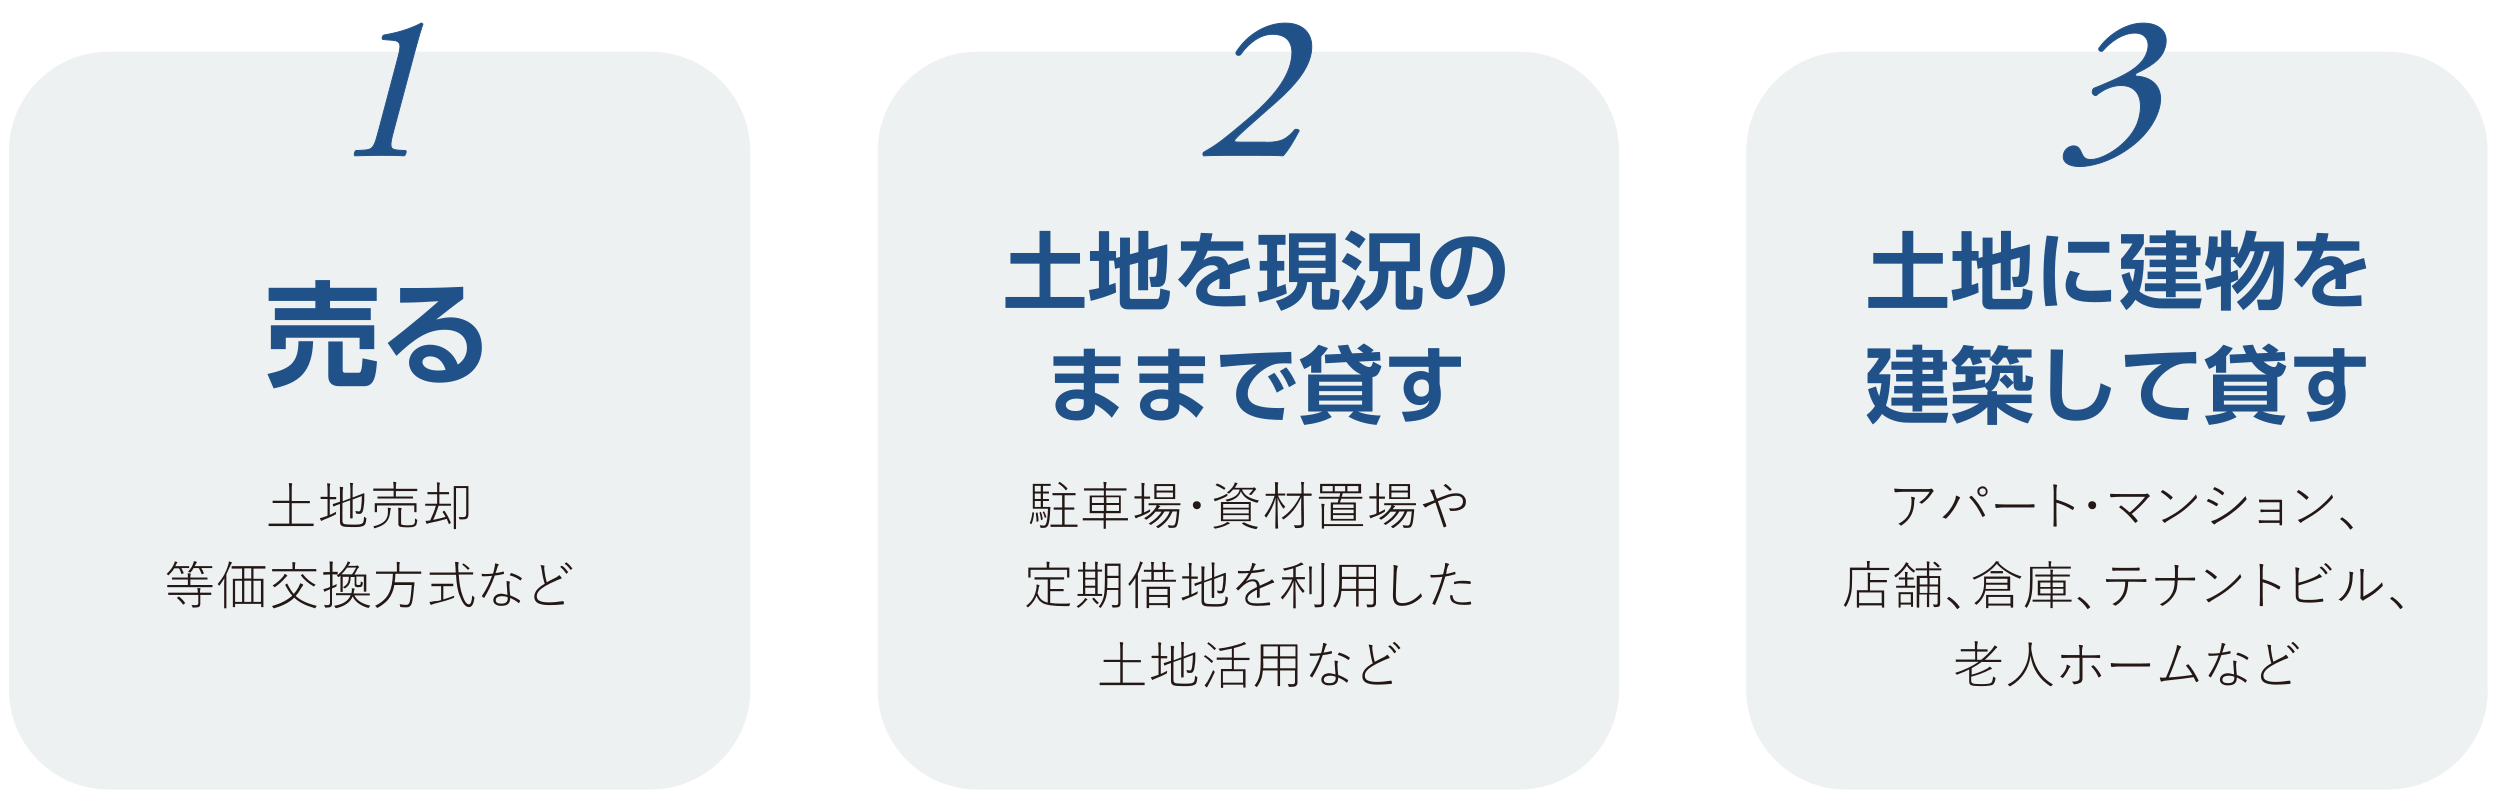
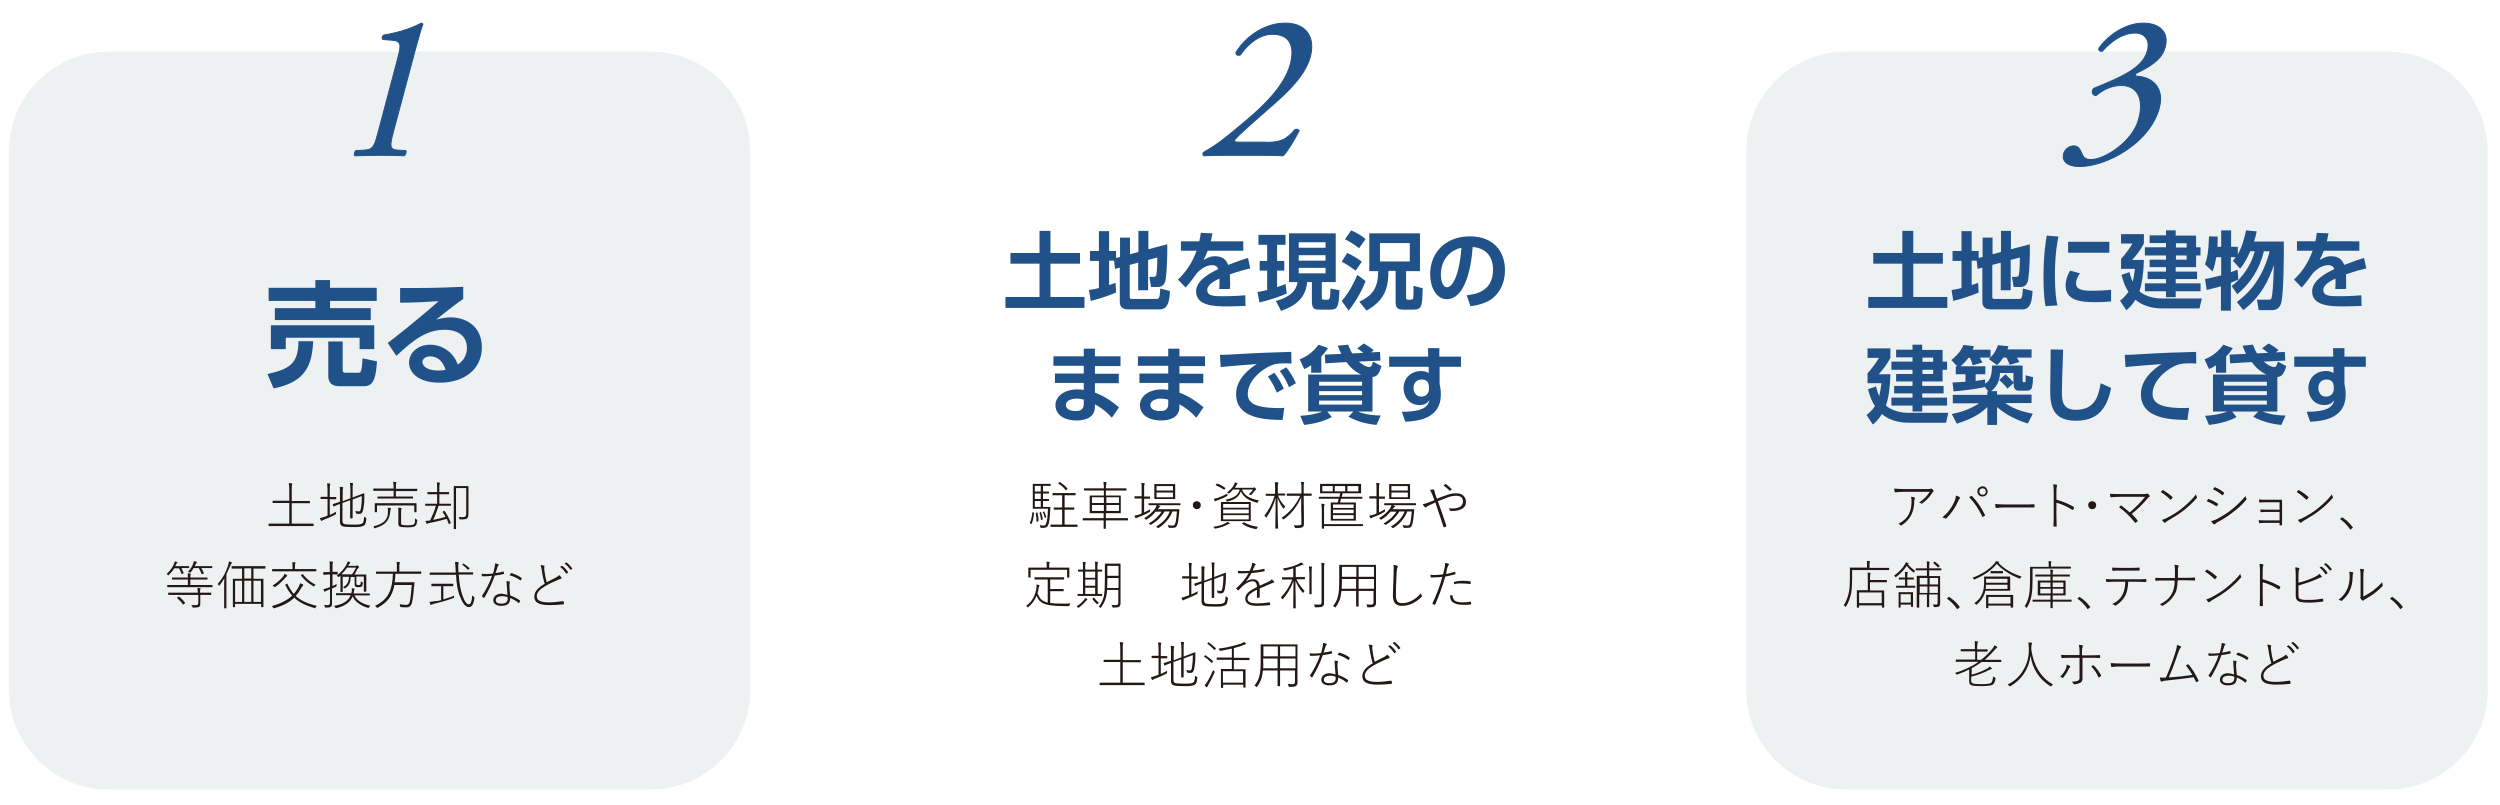
<svg xmlns="http://www.w3.org/2000/svg" version="1.1" id="レイヤー_1" x="0px" y="0px" viewBox="0 0 1006 324" style="enable-background:new 0 0 1006 324;" xml:space="preserve">
  <style type="text/css">
	.st0{opacity:0.65;}
	.st1{fill:#E5E9EA;}
	.st2{fill:#231815;}
	.st3{fill:#205289;}
	.st4{fill:#205289;stroke:#205289;stroke-width:0.4;}
</style>
  <g class="st0">
-     <path class="st1" d="M651.5,277.7c0,22-18,40-40,40H393.2c-22,0-40-18-40-40V60.8c0-22,18-40,40-40h218.3c22,0,40,18,40,40V277.7z" />
-   </g>
+     </g>
  <g class="st0">
    <path class="st1" d="M1001.1,277.7c0,22-18,40-40,40H742.7c-22,0-40-18-40-40V60.8c0-22,18-40,40-40h218.3c22,0,40,18,40,40V277.7z   " />
  </g>
  <g class="st0">
    <path class="st1" d="M301.9,277.7c0,22-18,40-40,40H43.6c-22,0-40-18-40-40V60.8c0-22,18-40,40-40h218.3c22,0,40,18,40,40V277.7z" />
  </g>
  <g>
    <path class="st2" d="M116.4,210.6v-8.2h-3.6l-3,0c-0.1,0-0.1,0-0.1-0.1v-0.7c0-0.1,0-0.1,0.1-0.1l3,0h3.6v-4.3   c0-1.3-0.1-2.2-0.2-2.8c0.4,0,0.8,0,1.2,0.1c0.2,0,0.2,0.1,0.2,0.2c0,0.1,0,0.2-0.1,0.4c-0.1,0.2-0.1,0.9-0.1,2.1v4.4h4.1l3,0   c0.1,0,0.2,0,0.2,0.1v0.7c0,0.1-0.1,0.1-0.2,0.1l-3,0h-4.1v8.2h6l2.7,0c0.1,0,0.1,0,0.1,0.1v0.8c0,0.1,0,0.1-0.1,0.1l-2.7,0h-12.5   l-2.7,0c-0.1,0-0.1,0-0.1-0.1v-0.8c0-0.1,0-0.1,0.1-0.1l2.7,0H116.4z" />
    <path class="st2" d="M131.8,207.5v-6.7h-0.6l-2,0c-0.1,0-0.2,0-0.2-0.1v-0.7c0-0.1,0.1-0.1,0.2-0.1l2,0h0.6v-2.6   c0-1.3-0.1-2.2-0.2-2.8c0.4,0,0.8,0,1.1,0.1c0.1,0,0.2,0.1,0.2,0.2c0,0,0,0.2-0.1,0.4c-0.1,0.2-0.1,0.9-0.1,2.1v2.7h0.4l2,0   c0.1,0,0.2,0,0.2,0.1v0.7c0,0.1-0.1,0.1-0.2,0.1l-2,0h-0.4v6.3c0.9-0.4,1.7-0.8,2.6-1.3c0,0.2-0.1,0.4-0.1,0.5c0,0,0,0.1,0,0.1   c0,0.1,0,0.1,0,0.2c0,0.1-0.1,0.3-0.3,0.4c-1.3,0.7-2.7,1.3-4.5,2c-0.4,0.2-0.7,0.3-0.8,0.4c-0.1,0.1-0.2,0.1-0.3,0.1   c-0.1,0-0.1-0.1-0.2-0.2c-0.1-0.3-0.3-0.6-0.4-0.9c0.6-0.1,1.3-0.3,2-0.6C131.2,207.8,131.6,207.6,131.8,207.5z M141,200.5V197   c0-1.2-0.1-2.2-0.2-2.7c0.4,0,0.7,0,1.1,0.1c0.1,0,0.2,0.1,0.2,0.2c0,0.1,0,0.2-0.1,0.3c-0.1,0.2-0.1,0.9-0.1,2v3.3l1.8-0.7   c0.7-0.3,1.4-0.5,2.1-0.8c0.4-0.2,0.6-0.2,0.6-0.2c0.1,0,0.2,0,0.2,0.1c0,0.2,0,0.6,0,1c0,0.5,0,0.9,0,1.3c0,1.4-0.2,2.8-0.4,3.9   c-0.1,0.8-0.4,1.4-0.7,1.7c-0.2,0.2-0.6,0.3-1,0.3c-0.3,0-0.5,0-0.9-0.1c-0.2,0-0.3-0.1-0.3-0.1c0,0,0-0.1-0.1-0.3   c0-0.2-0.1-0.4-0.2-0.7c0.5,0.1,1,0.2,1.4,0.2c0.3,0,0.5-0.1,0.6-0.4c0.1-0.2,0.2-0.6,0.3-1.2c0.2-1.3,0.3-2.9,0.3-4.6l-3.7,1.4   v4.1l0,3.3c0,0.1-0.1,0.2-0.2,0.2h-0.7c-0.1,0-0.1-0.1-0.1-0.2l0-3.3v-3.8l-3.1,1.1v7.1c0,0.7,0.2,1.1,0.6,1.3   c0.4,0.2,1.6,0.3,3.5,0.3c1.3,0,2.2,0,2.8-0.1c0.5-0.1,0.8-0.2,1.1-0.4c0.3-0.2,0.4-0.5,0.5-0.9c0.1-0.3,0.1-0.9,0.2-1.8   c0.2,0.2,0.4,0.3,0.6,0.4c0.2,0.1,0.3,0.2,0.3,0.3c0,0,0,0.1,0,0.2c-0.1,1-0.2,1.6-0.4,2c-0.1,0.3-0.3,0.5-0.6,0.7   c-0.4,0.2-0.9,0.4-1.6,0.5c-0.7,0.1-1.7,0.1-3.1,0.1c-2.1,0-3.4-0.1-4-0.4c-0.6-0.3-0.9-0.8-0.9-1.8v-7.1c-0.9,0.3-1.7,0.6-2.5,1   c0,0-0.1,0-0.1,0c0,0-0.1,0-0.1-0.1l-0.2-0.7c0,0,0-0.1,0-0.1c0,0,0-0.1,0.1-0.1c0.4-0.1,1.3-0.4,2.8-0.9v-2.9c0-0.2,0-0.5,0-0.7   c0-1.1,0-1.9-0.1-2.4c0.3,0,0.7,0,1.1,0.1c0.2,0,0.3,0.1,0.3,0.2c0,0.1,0,0.2-0.1,0.4c-0.1,0.2-0.1,1-0.1,2.5v2.6L141,200.5z" />
    <path class="st2" d="M150.2,211.8c2.4-0.5,4-1.4,4.9-2.5c0.6-0.8,1-1.8,1-3.1c0-0.5,0-0.8,0-1c0-0.3,0-0.6-0.1-0.9   c0.3,0,0.7,0.1,1,0.1c0.2,0,0.3,0.1,0.3,0.2c0,0,0,0.2-0.1,0.4c-0.1,0.2-0.2,0.6-0.2,1.1c-0.2,1.7-0.7,3-1.5,3.9   c-0.9,1.1-2.4,1.9-4.5,2.5c-0.1,0-0.2,0.1-0.3,0.1c-0.1,0-0.2-0.1-0.3-0.3C150.6,212.1,150.4,211.9,150.2,211.8z M158.4,199.7v-2.2   h-5.2l-2.8,0c-0.1,0-0.2,0-0.2-0.1v-0.7c0-0.1,0.1-0.1,0.2-0.1l2.8,0h5.2v-0.2c0-1.1-0.1-2-0.2-2.5c0.3,0,0.7,0,1.1,0.1   c0.1,0,0.2,0.1,0.2,0.2c0,0,0,0.1-0.1,0.4c-0.1,0.2-0.1,0.8-0.1,1.8v0.3h5.7l2.8,0c0.1,0,0.1,0,0.1,0.1v0.7c0,0.1,0,0.1-0.1,0.1   l-2.8,0h-5.7v2.2h3.7l3,0c0.1,0,0.2,0,0.2,0.1v0.6c0,0.1-0.1,0.1-0.2,0.1l-3,0H155l-3,0c-0.1,0-0.1,0-0.1-0.1v-0.6   c0-0.1,0-0.1,0.1-0.1l3,0H158.4z M151.7,203.4v2.6c0,0.1,0,0.1-0.1,0.1h-0.7c-0.1,0-0.1,0-0.1-0.1l0-1.9v-0.6l0-0.9   c0-0.1,0-0.1,0.1-0.1l3,0h10.6l3,0c0.1,0,0.1,0,0.1,0.1l0,0.8v0.7l0,1.9c0,0.1,0,0.1-0.1,0.1h-0.7c-0.1,0-0.1,0-0.1-0.1v-2.6H151.7   z M167,208.6c0.2,0.2,0.4,0.3,0.6,0.4c0.2,0.1,0.3,0.2,0.3,0.3c0,0,0,0.1,0,0.2c-0.1,0.7-0.2,1.2-0.3,1.5c-0.1,0.3-0.3,0.5-0.6,0.7   c-0.5,0.4-1.5,0.5-3.1,0.5c-1.3,0-2.1-0.1-2.7-0.2c-0.6-0.1-0.9-0.5-0.9-1.2v-4.3c0-1,0-1.7-0.1-2.2c0.4,0,0.7,0.1,1.1,0.1   c0.2,0,0.3,0.1,0.3,0.2c0,0.1,0,0.2-0.1,0.4c-0.1,0.2-0.1,0.7-0.1,1.5v3.9c0,0.3,0,0.5,0.1,0.6c0.1,0.1,0.2,0.1,0.4,0.2   c0.4,0.1,1.1,0.2,2.1,0.2c1.3,0,2.1-0.1,2.5-0.4c0.2-0.2,0.4-0.5,0.5-0.9C166.9,209.7,167,209.3,167,208.6z" />
    <path class="st2" d="M173.1,209.4c1-2.1,1.8-4,2.3-5.9h-1.5l-2.7,0c-0.1,0-0.1,0-0.1-0.1v-0.6c0-0.1,0-0.1,0.1-0.1l2.7,0h2v-3.8   h-1.2l-2.5,0c-0.1,0-0.2-0.1-0.2-0.2v-0.6c0-0.1,0.1-0.1,0.2-0.1l2.5,0h1.2v-1.3c0-1.2,0-2.1-0.1-2.6c0.3,0,0.7,0,1,0.1   c0.2,0,0.2,0.1,0.2,0.2c0,0,0,0.1,0,0.2c0,0.1-0.1,0.1-0.1,0.2c-0.1,0.3-0.1,1-0.1,1.9v1.3h1.3l2.5,0c0.1,0,0.1,0,0.1,0.1v0.6   c0,0.1,0,0.2-0.1,0.2l-2.5,0h-1.3v3.8h1.8l2.7,0c0.1,0,0.2,0,0.2,0.1v0.6c0,0.1-0.1,0.1-0.2,0.1l-2.7,0h-2.1   c-0.7,2.2-1.4,4.1-2.2,5.7c1.8-0.4,3.4-0.7,5-1.2c-0.3-0.6-0.7-1.3-1.2-1.9c0,0,0-0.1,0-0.1c0,0,0.1-0.1,0.2-0.2l0.3-0.2   c0.1,0,0.1-0.1,0.2-0.1s0.1,0,0.1,0.1c1,1.4,1.8,3,2.5,4.7c0,0,0,0.1,0,0.1c0,0.1-0.1,0.1-0.2,0.2l-0.3,0.2   c-0.1,0.1-0.2,0.1-0.2,0.1s-0.1,0-0.1-0.1c-0.2-0.5-0.5-1.2-0.8-2c-2.1,0.6-4.4,1.1-6.7,1.6c-0.6,0.1-0.9,0.2-1,0.3   c-0.1,0.1-0.2,0.1-0.3,0.1c-0.1,0-0.1-0.1-0.2-0.2c-0.1-0.2-0.2-0.5-0.4-1c0.7,0,1.3-0.1,2-0.2L173.1,209.4z M184.5,208   c0.6,0.1,1.2,0.1,1.8,0.1c0.5,0,0.8-0.1,1-0.3c0.2-0.2,0.3-0.6,0.3-1.1v-10.3h-4.1v12.4l0,3.9c0,0.1,0,0.2-0.1,0.2h-0.7   c-0.1,0-0.1-0.1-0.1-0.2l0-4v-8.9l0-4.1c0-0.1,0-0.1,0.1-0.1l1.9,0h1.9l1.9,0c0.1,0,0.1,0,0.1,0.1l0,3.1v5.2l0,2.7   c0,0.8-0.1,1.4-0.4,1.7c-0.2,0.3-0.5,0.5-0.8,0.5c-0.3,0.1-0.9,0.1-1.6,0.1c-0.2,0-0.4,0-0.5,0c-0.2,0-0.3,0-0.3-0.1   c0,0-0.1-0.1-0.1-0.3C184.8,208.5,184.7,208.2,184.5,208z" />
    <path class="st2" d="M70.5,227.8h3.4l2.1,0c0.1,0,0.1,0,0.1,0.1v0.6c0,0.1,0,0.1-0.1,0.1l-2.1,0H73c0.3,0.6,0.6,1.2,0.9,1.9   c0,0,0,0.1,0,0.1c0,0.1-0.1,0.1-0.2,0.2l-0.4,0.1c-0.1,0-0.2,0.1-0.2,0.1c0,0-0.1,0-0.1-0.1c-0.3-0.9-0.6-1.7-1-2.2h-1.9   c-0.5,0.9-1.2,1.7-2.1,2.6c-0.1,0.1-0.2,0.2-0.3,0.2s-0.1-0.1-0.2-0.2c-0.2-0.2-0.3-0.3-0.5-0.3c1.4-1.3,2.5-2.7,3.1-4.3   c0.1-0.2,0.2-0.5,0.2-0.8c0.4,0.1,0.7,0.2,0.9,0.2c0.1,0,0.2,0.1,0.2,0.2c0,0.1-0.1,0.2-0.2,0.3c-0.1,0.1-0.2,0.2-0.3,0.5   c0,0-0.1,0.2-0.2,0.4C70.6,227.6,70.6,227.7,70.5,227.8z M75.6,235.4v-2.2h-3.2l-3,0c-0.1,0-0.2,0-0.2-0.1v-0.6   c0-0.1,0.1-0.1,0.2-0.1l3,0h3.2c0-0.7,0-1.3-0.1-1.7c0.4,0,0.8,0.1,1.1,0.1c0.1,0,0.2,0.1,0.2,0.2c0,0,0,0.1-0.1,0.3   c-0.1,0.1-0.1,0.5-0.1,1.1h3.7l3,0c0.1,0,0.2,0,0.2,0.1v0.6c0,0.1-0.1,0.1-0.2,0.1l-3,0h-3.7v2.2h6l2.8,0c0.1,0,0.1,0,0.1,0.1v0.7   c0,0.1,0,0.1-0.1,0.1l-2.8,0H70.2l-2.8,0c-0.1,0-0.1,0-0.1-0.1v-0.7c0-0.1,0-0.1,0.1-0.1l2.8,0H75.6z M79.6,239.4h-8.9l-2.9,0   c-0.1,0-0.1,0-0.1-0.1v-0.7c0-0.1,0-0.1,0.1-0.1l2.9,0h8.9c0-0.8-0.1-1.4-0.2-1.9c0.5,0,0.8,0.1,1.1,0.1c0.2,0,0.2,0.1,0.2,0.1   c0,0.1,0,0.2-0.1,0.4c0,0.1-0.1,0.3-0.1,0.7v0.6H82l2.9,0c0.1,0,0.1,0,0.1,0.1v0.7c0,0.1,0,0.1-0.1,0.1l-2.9,0h-1.4v0.9l0,2.6   c0,0.6-0.2,1.1-0.5,1.3c-0.4,0.2-1.1,0.3-2.3,0.3c-0.2,0-0.3,0-0.3-0.1s-0.1-0.1-0.1-0.3c-0.1-0.2-0.2-0.5-0.4-0.7   c0.5,0.1,0.9,0.1,1.5,0.1c0.1,0,0.3,0,0.5,0c0.5,0,0.8-0.3,0.8-0.9V239.4z M72.1,240.1c0.8,0.6,1.6,1.4,2.3,2.4   c0,0,0.1,0.1,0.1,0.1c0,0,0,0.1-0.1,0.2l-0.4,0.3c-0.1,0.1-0.2,0.2-0.3,0.2c0,0-0.1,0-0.1-0.1c-0.7-1-1.5-1.8-2.3-2.5   c0,0-0.1-0.1-0.1-0.1c0,0,0.1-0.1,0.2-0.2l0.3-0.2c0.1-0.1,0.2-0.1,0.2-0.1S72,240.1,72.1,240.1z M78.3,227.8h4.6l2.4,0   c0.1,0,0.1,0,0.1,0.1v0.6c0,0.1,0,0.1-0.1,0.1l-2.4,0h-1.9c0.4,0.6,0.7,1.2,1,2c0,0,0,0,0,0.1c0,0.1-0.1,0.1-0.2,0.2l-0.4,0.1   c-0.1,0-0.2,0.1-0.2,0.1c0,0-0.1-0.1-0.1-0.2c-0.3-0.8-0.7-1.6-1.1-2.3h-2.1c-0.3,0.6-0.7,1.2-1.2,1.7c-0.1,0.1-0.2,0.2-0.2,0.2   c0,0-0.1-0.1-0.3-0.2c-0.1-0.1-0.3-0.2-0.5-0.3c1-1,1.7-2.2,2.1-3.4c0.1-0.2,0.1-0.5,0.2-0.8c0.5,0.1,0.8,0.2,1,0.2   c0.1,0,0.2,0.1,0.2,0.2c0,0.1,0,0.2-0.1,0.3c-0.1,0.1-0.2,0.2-0.3,0.5S78.4,227.5,78.3,227.8z" />
    <path class="st2" d="M91.1,231.1v10.3l0,3.3c0,0.1,0,0.1-0.1,0.1h-0.7c-0.1,0-0.1,0-0.1-0.1l0-3.3V236c0-1.1,0-2.2,0.1-3.3   c-0.7,1.1-1.3,2-1.9,2.8c-0.1,0.1-0.2,0.2-0.2,0.2s-0.1-0.1-0.2-0.2c-0.2-0.2-0.3-0.4-0.4-0.5c1.1-1.3,2-2.6,2.7-3.9   c0.5-1,1.1-2.3,1.5-3.7c0.2-0.6,0.3-1.1,0.3-1.5c0.4,0.1,0.7,0.2,1,0.3c0.1,0.1,0.2,0.1,0.2,0.2c0,0.1,0,0.2-0.1,0.3   c-0.1,0.1-0.3,0.4-0.4,0.7C92.1,228.8,91.6,230,91.1,231.1z M94.6,243v1.2c0,0.1,0,0.1-0.1,0.1h-0.7c-0.1,0-0.1,0-0.1-0.1l0-4.1   v-3.5l0-3.6c0-0.1,0-0.1,0.1-0.1l2.9,0h0.7v-4.1h-1.1l-3,0c-0.1,0-0.1,0-0.1-0.1V228c0-0.1,0-0.2,0.1-0.2l3,0h7.4l3,0   c0.1,0,0.1,0.1,0.1,0.2v0.7c0,0.1,0,0.1-0.1,0.1l-3,0H102v4.1h0.9l3,0c0.1,0,0.1,0,0.1,0.1l0,3.3v3.8l0,4.1c0,0.1,0,0.1-0.1,0.1   h-0.7c-0.1,0-0.1,0-0.1-0.1V243H94.6z M97.4,242.2v-8.5h-2.8v8.5H97.4z M98.3,232.8h2.8v-4.1h-2.8V232.8z M101.1,242.2v-8.5h-2.8   v8.5H101.1z M102,242.2h3v-8.5h-3V242.2z" />
    <path class="st2" d="M117.6,239.7c-1-1.1-1.9-2.5-2.8-4.3c0,0,0-0.1,0-0.1c0,0,0.1-0.1,0.2-0.2l0.4-0.2c0.1,0,0.1-0.1,0.1-0.1   c0,0,0.1,0,0.1,0.1c0.8,1.6,1.7,3,2.6,4.1c0.7-0.8,1.3-1.6,1.8-2.5c0.3-0.6,0.6-1.2,0.8-1.8c0.3,0.1,0.7,0.3,1,0.4   c0.1,0.1,0.2,0.2,0.2,0.3c0,0.1-0.1,0.2-0.2,0.4c-0.2,0.2-0.4,0.5-0.7,1c-0.6,1.1-1.3,2.1-2.1,3c1.9,1.8,4.7,3.1,8.5,4   c-0.2,0.2-0.4,0.4-0.5,0.7c-0.1,0.2-0.2,0.3-0.2,0.3c0,0-0.1,0-0.2-0.1c-3.6-1-6.4-2.4-8.2-4.2c-1.8,1.8-4.4,3.2-7.9,4.2   c-0.1,0-0.2,0.1-0.3,0.1c-0.1,0-0.2-0.1-0.3-0.3c-0.1-0.2-0.3-0.4-0.5-0.6C112.9,242.9,115.6,241.5,117.6,239.7z M117.7,229v-0.6   c0-1.1,0-1.8-0.1-2.2c0.5,0,0.8,0.1,1.1,0.1c0.2,0,0.2,0.1,0.2,0.1c0,0.1,0,0.2-0.1,0.4c-0.1,0.2-0.1,0.7-0.1,1.6v0.6h5.6l2.8,0   c0.1,0,0.2,0,0.2,0.1v0.7c0,0.1-0.1,0.1-0.2,0.1l-2.8,0h-11.8l-2.8,0c-0.1,0-0.2,0-0.2-0.1v-0.7c0-0.1,0.1-0.1,0.2-0.1l2.8,0H117.7   z M109.7,235.6c1.7-1,3.1-2.3,4.3-3.7c0.2-0.3,0.4-0.6,0.5-1c0.3,0.1,0.6,0.3,0.9,0.5c0.1,0.1,0.2,0.2,0.2,0.3   c0,0.1-0.1,0.2-0.2,0.2c-0.1,0.1-0.3,0.3-0.6,0.6c-1.1,1.3-2.5,2.6-4.1,3.7c-0.1,0.1-0.2,0.1-0.2,0.1c-0.1,0-0.1-0.1-0.2-0.2   C110.1,235.9,109.9,235.8,109.7,235.6z M127,235.3c-0.2,0.2-0.4,0.3-0.5,0.5c-0.1,0.2-0.2,0.2-0.2,0.2c0,0-0.1,0-0.2-0.1   c-2.1-1.2-3.7-2.6-5-4.3c0,0,0-0.1,0-0.1c0-0.1,0.1-0.1,0.2-0.2l0.3-0.2c0.1-0.1,0.2-0.1,0.2-0.1c0,0,0.1,0,0.1,0.1   C123.3,232.9,125,234.3,127,235.3z" />
    <path class="st2" d="M133.6,235.9c0.7-0.3,1.4-0.6,1.9-0.9c0,0.4-0.1,0.6-0.1,0.7c0,0.2,0,0.3,0,0.3c0,0-0.1,0.1-0.2,0.1   c-0.4,0.2-0.9,0.4-1.6,0.7v3l0,2.8c0,0.5,0,0.9-0.1,1.1c-0.1,0.2-0.2,0.3-0.4,0.5c-0.3,0.2-0.9,0.3-1.7,0.3c-0.1,0-0.2,0-0.3,0   c-0.2,0-0.3,0-0.3-0.1s-0.1-0.1-0.1-0.3c0-0.2-0.2-0.5-0.3-0.7c0.4,0.1,0.9,0.1,1.5,0.1c0.3,0,0.6-0.1,0.7-0.3   c0.1-0.2,0.2-0.4,0.2-0.8v-5.3l-1.1,0.5c-0.4,0.2-0.7,0.3-0.8,0.4c-0.1,0.1-0.2,0.1-0.2,0.1c-0.1,0-0.2,0-0.2-0.1   c-0.1-0.2-0.2-0.5-0.4-0.9c0.5-0.1,1.1-0.3,1.8-0.5c0,0,0.2-0.1,0.4-0.2c0.2-0.1,0.3-0.1,0.5-0.2v-5H132l-1.8,0.1   c-0.1,0-0.1-0.1-0.1-0.2v-0.7c0-0.1,0-0.2,0.1-0.2l1.8,0h0.7v-1.9c0-1.1,0-1.9-0.1-2.4c0.4,0,0.8,0.1,1.1,0.1   c0.2,0,0.3,0.1,0.3,0.1c0,0.1,0,0.2-0.1,0.4c-0.1,0.2-0.1,0.8-0.1,1.7v1.9h0.1l1.8,0c0.1,0,0.2,0.1,0.2,0.2v0.7   c0,0.1-0.1,0.2-0.2,0.2l-1.8-0.1h-0.1V235.9z M142.3,238.8h3.4l3,0c0.1,0,0.1,0,0.1,0.1v0.6c0,0.1,0,0.1-0.1,0.1l-3,0h-3.1   c0.6,1.1,1.5,2.1,2.6,2.7c1,0.6,2.3,1.1,3.8,1.4c-0.2,0.2-0.3,0.4-0.4,0.6c-0.1,0.2-0.2,0.3-0.3,0.3c0,0-0.1,0-0.2,0   c-1.6-0.4-2.9-1.1-4.1-2c-0.9-0.7-1.6-1.6-2.1-2.6c-0.9,2.3-3.1,3.9-6.5,4.7c-0.1,0-0.2,0-0.3,0c-0.1,0-0.2-0.1-0.2-0.3   c-0.1-0.2-0.3-0.4-0.5-0.6c3.6-0.6,5.8-2,6.7-4.3h-2.7l-3,0c-0.1,0-0.2,0-0.2-0.1v-0.6c0-0.1,0.1-0.1,0.2-0.1l3,0h3   c0.1-0.5,0.2-0.9,0.2-1.3c0-0.2,0-0.4-0.1-0.7c0.5,0.1,0.8,0.1,1,0.1c0.1,0,0.2,0.1,0.2,0.2c0,0,0,0.2-0.1,0.3   c-0.1,0.2-0.1,0.4-0.2,0.8C142.4,238.3,142.3,238.5,142.3,238.8z M142.6,231.2h1.9l2.8,0c0.1,0,0.1,0,0.1,0.1l0,2.3v2.4l0,2   c0,0.1,0,0.1-0.1,0.1h-0.7c-0.1,0-0.2,0-0.2-0.1l0-2v-4h-3v2.9c0,0.2,0.1,0.4,0.2,0.4c0.2,0.1,0.4,0.1,0.6,0.1c0.3,0,0.6,0,0.7-0.1   c0.2-0.1,0.3-0.6,0.3-1.4c0.2,0.2,0.3,0.3,0.5,0.3c0.2,0.1,0.3,0.2,0.3,0.3c0,0,0,0.1,0,0.2c-0.1,0.7-0.2,1.1-0.4,1.3   c-0.3,0.2-0.7,0.3-1.3,0.3c-0.5,0-0.8,0-1-0.1c-0.4-0.1-0.6-0.5-0.6-0.9v-3.1h-1.6c0,1.2-0.2,2.1-0.5,2.7c-0.3,0.7-0.9,1.3-1.7,1.8   c-0.1,0.1-0.2,0.1-0.2,0.1c0,0-0.1-0.1-0.2-0.2c-0.1-0.1-0.3-0.2-0.5-0.3c0.9-0.5,1.6-1.1,1.9-1.8c0.3-0.6,0.5-1.4,0.5-2.4h-2.5v4   l0,2c0,0.1,0,0.1-0.1,0.1h-0.6c-0.1,0-0.2,0-0.2-0.1l0-2v-2.4c0-1,0-1.7,0-2c-0.1,0-0.2,0.1-0.3,0.2c-0.1,0.1-0.2,0.2-0.3,0.2   c-0.1,0.1-0.2,0.1-0.3,0.1c-0.1,0-0.1-0.1-0.2-0.2c-0.1-0.2-0.2-0.3-0.4-0.4c1.7-1.2,3-2.7,3.9-4.4c0.3-0.5,0.4-0.9,0.5-1.3   c0.4,0.1,0.7,0.2,0.9,0.3c0.1,0,0.1,0.1,0.1,0.2c0,0.1,0,0.2-0.1,0.2c-0.1,0.1-0.3,0.4-0.6,0.9c0,0,0,0.1-0.1,0.1   c0,0,0,0.1-0.1,0.1h3.1c0.2,0,0.3,0,0.4-0.1c0.1,0,0.2-0.1,0.2-0.1c0.1,0,0.3,0.1,0.5,0.3c0.2,0.2,0.3,0.3,0.3,0.4   c0,0.1-0.1,0.2-0.3,0.3c-0.1,0.1-0.2,0.2-0.4,0.5C143.4,229.9,143,230.7,142.6,231.2z M141.6,231.2c0.6-0.8,1.1-1.7,1.7-2.8h-3.6   c-0.8,1.1-1.6,2-2.3,2.7c0.5,0,1.3,0,2.5,0H141.6z" />
    <path class="st2" d="M158.1,230.9h-3.9l-2.8,0c-0.1,0-0.1,0-0.1-0.1v-0.7c0-0.1,0-0.1,0.1-0.1l2.8,0h5.5v-1.7c0-1.1,0-1.8-0.1-2.2   c0.4,0,0.8,0,1.1,0.1c0.2,0,0.2,0.1,0.2,0.2c0,0.1,0,0.2-0.1,0.4c-0.1,0.2-0.1,0.7-0.1,1.5v1.7h5.9l2.8,0c0.1,0,0.1,0,0.1,0.1v0.7   c0,0.1,0,0.1-0.1,0.1l-2.8,0h-7.5c0,1.2-0.1,2.4-0.3,3.4h5.3l2.5,0c0.1,0,0.2,0.1,0.2,0.2c0,0,0,0,0,0.1c0,0.2-0.1,0.5-0.1,0.8   c0,0.4,0,0.6-0.1,0.6c-0.2,3-0.5,5.1-0.8,6.4c-0.2,0.8-0.5,1.3-0.9,1.6c-0.3,0.3-0.8,0.4-1.4,0.4c-0.6,0-1.3,0-2.1-0.1   c-0.2,0-0.3-0.1-0.3-0.1c0,0-0.1-0.1-0.1-0.3c0-0.3-0.1-0.6-0.2-0.8c1,0.2,1.9,0.3,2.7,0.3c0.7,0,1.2-0.4,1.4-1.3   c0.3-1.3,0.6-3.6,0.8-6.7h-7c-0.4,2.3-1.2,4.2-2.3,5.6c-1,1.3-2.4,2.4-4.3,3.5c-0.1,0.1-0.2,0.1-0.3,0.1c-0.1,0-0.2-0.1-0.3-0.3   c-0.1-0.2-0.3-0.3-0.6-0.5c2.7-1.3,4.6-3,5.6-5.1C157.5,236.8,158,234.2,158.1,230.9z" />
    <path class="st2" d="M183.5,231.3h-7.6l-2.9,0c-0.1,0-0.1,0-0.1-0.1v-0.7c0-0.1,0-0.1,0.1-0.1l2.9,0h7.5c0-0.4-0.1-1-0.1-1.8   c-0.1-1.1-0.1-1.9-0.2-2.5c0.6,0,1,0.1,1.2,0.1c0.2,0,0.3,0.1,0.3,0.2c0,0,0,0.1-0.1,0.4c-0.1,0.2-0.1,0.5-0.1,1c0,0.2,0,0.4,0,0.7   l0.1,1.8h2.8l2.9,0c0.1,0,0.2,0,0.2,0.1v0.7c0,0.1-0.1,0.1-0.2,0.1l-2.9,0h-2.7c0.2,3.4,0.7,6.2,1.5,8.4c0.8,2.4,1.7,3.6,2.6,3.6   c0.7,0,1.2-1.2,1.3-3.6c0.2,0.2,0.4,0.4,0.6,0.5c0.2,0.1,0.3,0.2,0.3,0.3c0,0,0,0.1,0,0.2c-0.3,2.5-1,3.7-2.2,3.7   c-1.3,0-2.5-1.4-3.5-4.1C184.2,238.2,183.7,235.1,183.5,231.3z M177.5,241.5v-5.6h-1.3l-2.5,0c-0.1,0-0.1,0-0.1-0.1v-0.7   c0-0.1,0-0.2,0.1-0.2l2.5,0h3.6l2.5,0c0.1,0,0.1,0.1,0.1,0.2v0.7c0,0.1,0,0.1-0.1,0.1l-2.5,0h-1.4v5.3c1.7-0.5,3.2-1,4.4-1.5   c0,0.2-0.1,0.4-0.1,0.6c0,0.2,0,0.3-0.1,0.3c0,0-0.1,0.1-0.3,0.1c-2.3,0.9-4.9,1.6-7.8,2.3c-0.3,0.1-0.6,0.2-0.8,0.3   c-0.1,0.1-0.2,0.1-0.3,0.1s-0.1-0.1-0.2-0.2c-0.1-0.2-0.2-0.6-0.4-1c0.6,0,1.2-0.1,1.9-0.3C176,241.9,176.9,241.7,177.5,241.5z    M186.6,226.8c0.8,0.5,1.5,1.1,2.3,1.8c0,0,0.1,0.1,0.1,0.1c0,0-0.1,0.1-0.2,0.2l-0.2,0.2c-0.1,0.1-0.2,0.2-0.3,0.2   c0,0-0.1,0-0.1-0.1c-0.6-0.7-1.3-1.3-2.1-1.9c-0.1,0-0.1-0.1-0.1-0.1c0,0,0.1-0.1,0.2-0.2l0.2-0.2c0.1-0.1,0.2-0.1,0.2-0.1   C186.5,226.8,186.5,226.8,186.6,226.8z" />
    <path class="st2" d="M199.4,230.6c0.9-0.1,2-0.3,3.1-0.6c0.1,0,0.1,0,0.1,0c0.1,0,0.1,0,0.1,0.1c0.1,0.3,0.1,0.5,0.1,0.7   s-0.1,0.2-0.2,0.2c-1.2,0.3-2.4,0.5-3.5,0.6c-1.2,3.5-2.7,6.4-4.2,8.9c0,0.1-0.1,0.1-0.2,0.1c0,0-0.1,0-0.1-0.1   c-0.1-0.1-0.4-0.2-0.6-0.5c-0.1-0.1-0.1-0.1-0.1-0.1s0-0.1,0.1-0.2c1.6-2.4,3-5.1,4-8c-1,0.1-1.9,0.2-2.8,0.2c-0.4,0-0.8,0-1.1,0   c-0.1,0-0.2-0.1-0.2-0.2c0-0.3-0.1-0.5-0.1-0.8c0.6,0,1.1,0.1,1.6,0.1c1,0,2-0.1,3-0.2c0.2-0.6,0.4-1.4,0.6-2.5   c0.1-0.5,0.2-0.9,0.2-1.3c0-0.1,0-0.2,0-0.3c0.6,0.1,1,0.2,1.4,0.4c0.1,0,0.1,0.1,0.1,0.2s-0.1,0.2-0.2,0.3   c-0.2,0.2-0.3,0.4-0.3,0.6C199.8,229.4,199.6,230.2,199.4,230.6z M204.2,239.4c-0.1-1.6-0.2-3-0.3-4.2c0-0.5,0-0.9-0.1-1.4   c0.5,0.1,0.9,0.1,1.2,0.2c0.1,0,0.2,0.1,0.2,0.2c0,0.1,0,0.2-0.1,0.4c-0.1,0.2-0.1,0.6-0.1,1c0,0.9,0.1,2.3,0.3,4   c1.6,0.6,2.9,1.3,3.9,2c0.1,0.1,0.1,0.1,0.1,0.2c0,0,0,0.1-0.1,0.2c-0.1,0.3-0.2,0.5-0.3,0.6c0,0.1-0.1,0.1-0.1,0.1   c0,0-0.1,0-0.2-0.1c-0.9-0.8-2-1.4-3.3-2c0,1.2-0.3,2-0.9,2.5c-0.6,0.5-1.5,0.7-2.8,0.7c-0.9,0-1.6-0.2-2.2-0.6   c-0.6-0.4-0.9-1-0.9-1.7c0-0.8,0.4-1.5,1.1-2c0.6-0.4,1.4-0.6,2.3-0.6C202.8,239,203.5,239.2,204.2,239.4z M204.2,240.3   c-0.7-0.3-1.4-0.4-2.1-0.4c-0.9,0-1.6,0.2-2.1,0.5c-0.3,0.3-0.5,0.6-0.5,1.1c0,1,0.8,1.4,2.3,1.4c1.7,0,2.5-0.7,2.5-2.1   C204.3,240.6,204.3,240.4,204.2,240.3z M205.1,231.5c0.1-0.2,0.2-0.5,0.4-0.7c0.1-0.1,0.1-0.2,0.2-0.2c0,0,0.1,0,0.1,0   c1.8,0.6,3.1,1.2,4.1,2c0.1,0,0.1,0.1,0.1,0.1c0,0,0,0.1-0.1,0.2c-0.1,0.2-0.2,0.4-0.4,0.6c0,0.1-0.1,0.1-0.1,0.1   c0,0-0.1,0-0.1-0.1C208.3,232.7,206.9,232,205.1,231.5z" />
    <path class="st2" d="M217.5,227.4c0.5,0,1,0.1,1.4,0.2c0.1,0,0.2,0.1,0.2,0.2l-0.1,0.7c0,0.4,0,0.8,0.1,1.3   c0.2,1.6,0.5,3.1,0.9,4.5c0.3-0.2,1-0.5,2.1-1.1c0.8-0.4,1.4-0.7,1.8-0.9c0.5-0.3,0.9-0.6,1.1-0.9c0.4,0.3,0.7,0.7,0.9,1   c0,0.1,0.1,0.1,0.1,0.2c0,0.2-0.1,0.3-0.3,0.3c-0.3,0.1-0.9,0.3-1.8,0.7c-1.9,0.8-3.4,1.6-4.6,2.3c-2.2,1.3-3.3,2.6-3.3,4   c0,0.9,0.4,1.6,1.2,1.9c0.8,0.4,2,0.6,3.8,0.6c1.6,0,3.4-0.2,5.5-0.5c0,0,0,0,0.1,0c0.1,0,0.2,0.1,0.2,0.2c0.1,0.3,0.1,0.6,0.1,0.8   c0,0,0,0,0,0.1c0,0.1-0.1,0.2-0.3,0.2c-1.9,0.2-3.8,0.3-5.5,0.3c-2.2,0-3.8-0.3-4.8-0.9c-0.9-0.6-1.3-1.4-1.3-2.5   c0-1,0.4-2,1.2-2.9c0.6-0.7,1.6-1.5,3-2.3c-0.5-1.5-0.9-3.3-1.2-5.5C217.9,228.6,217.7,227.9,217.5,227.4z M225.4,228.1l0.6-0.4   c0,0,0.1,0,0.1,0c0,0,0,0,0.1,0c0.8,0.5,1.6,1.4,2.4,2.5c0,0,0,0.1,0,0.1s0,0.1-0.1,0.1l-0.5,0.4c0,0-0.1,0.1-0.1,0.1   c0,0-0.1,0-0.1-0.1C227.1,229.7,226.3,228.8,225.4,228.1z M227.2,226.8l0.5-0.4c0,0,0.1-0.1,0.1-0.1s0.1,0,0.1,0   c1,0.7,1.7,1.5,2.4,2.4c0,0,0,0.1,0,0.1c0,0,0,0.1-0.1,0.1l-0.5,0.4c0,0-0.1,0-0.1,0c0,0-0.1,0-0.1-0.1   C228.9,228.3,228.1,227.5,227.2,226.8z" />
  </g>
  <g>
    <path class="st3" d="M126,137.4c-0.4,12.5-5.8,16.8-15.9,18.9l-2.5-5.8c8.5-1.9,12.5-3.9,12.5-13.2H126z M108.1,115.8h18.8v-3.1   h5.9v3.1h18.8v5.3h-18.8v2.9h16.4v4.8h-38.6V124h16.3v-2.9h-18.8V115.8z M109,130.9h41.6v9.6h-5.9v-4.6h-29.7v4.6H109V130.9z    M151.7,145.4c-0.4,5.2-0.8,10-5.1,10h-10.2c-2.5,0-4.3-1.2-4.3-4v-14h5.8v11.4c0,0.9,0.2,1.2,1.1,1.2h5.3c1,0,1.3-0.9,1.6-5.8   L151.7,145.4z" />
    <path class="st3" d="M186.5,120.2c-2.5,1.7-7.4,5.5-11,8.4c2.2-0.6,4.3-0.9,5.8-0.9c5.5,0,12.6,3,12.6,12.1c0,8.8-7.1,14.2-17,14.2   c-8.5,0-12.3-4-12.3-8.1c0-4,3.6-7.2,8.5-7.2c4.2,0,9.2,2.5,11.1,8c2.7-1.7,3.7-4.4,3.7-6.7c0-4.2-2.9-7.3-9-7.3   c-7.1,0-12.4,3.9-19.4,10.5l-3.5-5.2c1.9-1.4,9.9-7.5,20.5-16.8c-4.9,0.3-9.6,0.6-15.5,0.6v-5.9c10.1,0,14.5,0,25.4-0.5V120.2z    M173,143.4c-1.9,0-3,1.2-3,2.2c0,2.2,2.6,3.5,6.4,3.5c1.6,0,2.5-0.2,2.9-0.3C178.2,145.4,176.2,143.4,173,143.4z" />
  </g>
  <g>
    <path class="st2" d="M415.7,206.1l0.2,0.1c0.1,0.1,0.2,0.1,0.2,0.2c0,0,0,0,0,0.1c-0.2,1.9-0.5,3.3-1,4.3c0,0.1-0.1,0.1-0.1,0.1   s-0.1,0-0.2-0.1l-0.3-0.2c-0.1-0.1-0.1-0.1-0.1-0.1c0,0,0-0.1,0-0.1c0.5-1,0.8-2.3,1-4c0-0.1,0-0.1,0.1-0.1   C415.5,206,415.5,206,415.7,206.1z M419.7,198.6v2.2h0.3l2,0c0.1,0,0.1,0,0.1,0.1v0.6c0,0.1,0,0.1-0.1,0.1l-2,0h-0.3v2.4h0.8l2,0   c0.1,0,0.2,0,0.2,0.1c0,0,0,0,0,0c0,0,0,0.4-0.1,1.1c-0.1,3.1-0.4,5.1-0.8,6.1c-0.4,0.7-0.9,1.1-1.7,1.1c-0.2,0-0.6,0-1.2,0   c-0.1,0-0.2,0-0.2-0.1c0,0,0-0.1-0.1-0.3c0-0.2-0.1-0.4-0.2-0.7c0.6,0.1,1.1,0.2,1.5,0.2c0.5,0,0.8-0.2,1-0.7   c0.4-0.7,0.7-2.7,0.8-6.1h-3.8l-2.2,0c-0.1,0-0.1,0-0.1-0.1l0-2.5v-4.8l0-2.5c0-0.1,0-0.1,0.1-0.1l2.2,0h2.7l2.1,0   c0.1,0,0.1,0,0.1,0.1v0.6c0,0.1,0,0.1-0.1,0.1l-2.1,0h-0.9v2.3h0.3l2,0c0.1,0,0.1,0,0.1,0.1v0.6c0,0.1,0,0.1-0.1,0.1l-2,0H419.7z    M418.8,197.8v-2.3h-2.4v2.3H418.8z M418.8,198.6h-2.4v2.2h2.4V198.6z M418.8,204v-2.4h-2.4v2.4H418.8z M417.2,206.2   c0.1,0,0.2,0,0.2,0c0,0,0.1,0,0.1,0.1c0.2,0.9,0.4,2,0.4,3.2c0,0,0,0.1,0,0.1c0,0.1-0.1,0.1-0.2,0.2l-0.3,0.1   c-0.1,0-0.2,0.1-0.2,0.1c0,0-0.1,0-0.1-0.1c0-1.1-0.1-2.2-0.3-3.3c0,0,0-0.1,0-0.1c0,0,0.1-0.1,0.3-0.2L417.2,206.2z M418.6,206   c0.1,0,0.1,0,0.2,0c0,0,0.1,0,0.1,0.1c0.3,0.7,0.5,1.6,0.7,2.7c0,0,0,0.1,0,0.1c0,0.1-0.1,0.1-0.2,0.2l-0.2,0.1   c-0.1,0.1-0.2,0.1-0.2,0.1c0,0-0.1,0-0.1-0.1c-0.1-1-0.3-2-0.6-2.8c0,0,0,0,0-0.1c0,0,0.1-0.1,0.2-0.1L418.6,206z M419.9,205.8   c0.1,0,0.1,0,0.2,0c0,0,0.1,0,0.1,0.1c0.4,0.8,0.7,1.5,0.8,2.1c0,0,0,0.1,0,0.1c0,0.1,0,0.1-0.1,0.1l-0.2,0.1   c-0.1,0-0.2,0.1-0.2,0.1c0,0-0.1,0-0.1-0.1c-0.2-0.8-0.4-1.5-0.8-2.1c0,0,0-0.1,0-0.1c0,0,0.1-0.1,0.2-0.1L419.9,205.8z    M428.4,199.3v4.9h1.3l2.4,0c0.1,0,0.2,0,0.2,0.1v0.7c0,0.1-0.1,0.1-0.2,0.1l-2.4,0h-1.3v6h2.2l2.8,0c0.1,0,0.2,0,0.2,0.1v0.7   c0,0.1-0.1,0.1-0.2,0.1l-2.8,0h-4.9l-2.8,0c-0.1,0-0.2,0-0.2-0.1v-0.7c0-0.1,0.1-0.1,0.2-0.1l2.8,0h1.7v-6h-0.8l-2.4,0   c-0.1,0-0.2,0-0.2-0.1v-0.7c0-0.1,0.1-0.1,0.2-0.1l2.4,0h0.8v-4.9h-1.2l-2.6,0c-0.1,0-0.1,0-0.1-0.1v-0.7c0-0.1,0-0.1,0.1-0.1   l2.6,0h3.9l2.6,0c0.1,0,0.1,0,0.1,0.1v0.7c0,0.1,0,0.1-0.1,0.1l-2.6,0H428.4z M426.6,194c1,0.7,2,1.5,2.9,2.5   c0,0.1,0.1,0.1,0.1,0.1c0,0-0.1,0.1-0.2,0.2l-0.3,0.4c-0.1,0.1-0.2,0.1-0.2,0.1c0,0-0.1,0-0.1-0.1c-0.7-0.9-1.6-1.8-2.9-2.6   c0,0-0.1-0.1-0.1-0.1c0,0,0.1-0.1,0.2-0.2l0.3-0.3c0.1-0.1,0.2-0.1,0.2-0.1C426.5,194,426.5,194,426.6,194z" />
    <path class="st2" d="M444.2,206.5h-2.6l-3,0c-0.1,0-0.1,0-0.1-0.1l0-2v-2.9l0-2c0-0.1,0-0.1,0.1-0.1l3,0h2.6v-2h-5l-2.9,0   c-0.1,0-0.1,0-0.1-0.1v-0.7c0-0.1,0-0.1,0.1-0.1l2.9,0h5c0-1.1-0.1-2-0.2-2.6c0.4,0,0.7,0.1,1.1,0.1c0.1,0,0.2,0.1,0.2,0.2   c0,0.1,0,0.2-0.1,0.4c-0.1,0.3-0.2,0.9-0.2,1.9h5.3l2.9,0c0.1,0,0.1,0,0.1,0.1v0.7c0,0.1,0,0.1-0.1,0.1l-2.9,0h-5.3v2h2.9l3,0   c0.1,0,0.1,0,0.1,0.1l0,2v2.9l0,2c0,0.1,0,0.1-0.1,0.1l-3,0h-2.9v2h6l2.7,0c0.1,0,0.2,0,0.2,0.1v0.7c0,0.1-0.1,0.1-0.2,0.1l-2.7,0   h-6l0,3.2c0,0.1,0,0.2-0.1,0.2h-0.7c-0.1,0-0.1-0.1-0.1-0.2l0-3.2h-5.6l-2.7,0c-0.1,0-0.1,0-0.1-0.1v-0.7c0-0.1,0-0.1,0.1-0.1   l2.7,0h5.6V206.5z M444.2,202.4v-2.3h-4.8v2.3H444.2z M444.2,203.2h-4.8v2.4h4.8V203.2z M445.2,202.4h5.1v-2.3h-5.1V202.4z    M445.2,203.2v2.4h5.1v-2.4H445.2z" />
    <path class="st2" d="M459.4,206.5v-5.9h-0.7l-2,0c-0.1,0-0.2-0.1-0.2-0.2v-0.6c0-0.1,0.1-0.1,0.2-0.1l2,0h0.7v-2.6   c0-1.3,0-2.2-0.1-2.8c0.4,0,0.7,0.1,1.1,0.1c0.2,0,0.2,0.1,0.2,0.2c0,0,0,0.1,0,0.2c0,0.1-0.1,0.2-0.1,0.2c-0.1,0.3-0.1,1-0.1,2.1   v2.7h0.3l2,0c0.1,0,0.1,0,0.1,0.1v0.6c0,0.1,0,0.2-0.1,0.2l-2,0h-0.3v5.5c0.8-0.4,1.7-0.8,2.5-1.3c-0.1,0.2-0.1,0.4-0.1,0.6   c0,0.2,0,0.3,0,0.3c0,0-0.1,0.1-0.2,0.2c-1.3,0.8-2.8,1.5-4.5,2.1c-0.5,0.2-0.7,0.3-0.8,0.4c-0.1,0.1-0.2,0.1-0.2,0.1   s-0.1-0.1-0.2-0.2c-0.2-0.3-0.3-0.6-0.4-0.9c0.7-0.1,1.4-0.3,2-0.5c0,0,0.2-0.1,0.6-0.2C459.2,206.7,459.3,206.6,459.4,206.5z    M465.9,204.9h5.9l2.6,0c0.1,0,0.2,0.1,0.2,0.2c0,0.1-0.1,0.8-0.2,2.1c-0.1,1.4-0.3,2.6-0.5,3.5c-0.2,0.6-0.4,1.1-0.7,1.4   c-0.3,0.2-0.7,0.3-1.2,0.3c-0.6,0-1,0-1.4,0c-0.2,0-0.2,0-0.3-0.1c0,0-0.1-0.1-0.1-0.3c-0.1-0.3-0.2-0.5-0.3-0.7   c0.7,0.1,1.4,0.2,2,0.2c0.6,0,0.9-0.4,1.1-1.1c0.3-1.2,0.4-2.7,0.6-4.6h-1.8c-1.1,2.8-3,5-5.5,6.6c-0.1,0.1-0.2,0.1-0.3,0.1   c-0.1,0-0.2-0.1-0.3-0.2s-0.3-0.3-0.5-0.4c2.7-1.6,4.6-3.6,5.5-6.1h-2.1c-0.7,1.2-1.6,2.3-2.5,3.2c-0.8,0.7-1.7,1.4-2.8,2.1   c-0.1,0.1-0.2,0.1-0.3,0.1s-0.1-0.1-0.3-0.2c-0.2-0.2-0.3-0.3-0.5-0.3c2.4-1.4,4.2-3.1,5.2-4.8h-2.4c-1,1.3-2.2,2.3-3.5,3.1   c-0.1,0.1-0.2,0.1-0.3,0.1c-0.1,0-0.1-0.1-0.3-0.2c-0.1-0.1-0.3-0.3-0.5-0.4c1.8-1,3.3-2.3,4.5-4c0.3-0.4,0.4-0.8,0.5-1.2h-0.2   l-2.9,0c-0.1,0-0.1,0-0.1-0.1v-0.6c0-0.1,0-0.1,0.1-0.1l2.9,0h6.7l3,0c0.1,0,0.1,0,0.1,0.1v0.6c0,0.1,0,0.1-0.1,0.1l-3,0H466   c0.3,0.1,0.5,0.2,0.7,0.3c0.1,0.1,0.2,0.1,0.2,0.2c0,0.1-0.1,0.2-0.2,0.2c-0.2,0.1-0.3,0.2-0.4,0.4c0,0-0.1,0.1-0.2,0.3   C466,204.7,465.9,204.8,465.9,204.9z M467.1,194.8h3.2l2.5,0c0.1,0,0.1,0,0.1,0.1l0,1.8v2.2l0,1.8c0,0.1,0,0.1-0.1,0.1l-2.5,0h-3.2   l-2.5,0c-0.1,0-0.1,0-0.1-0.1l0-1.8v-2.2l0-1.8c0-0.1,0-0.1,0.1-0.1L467.1,194.8z M465.4,197.4h6.6v-1.8h-6.6V197.4z M465.4,198.2   v1.9h6.6v-1.9H465.4z" />
    <path class="st2" d="M481.6,201.7c0.5,0,0.9,0.2,1.2,0.5c0.3,0.3,0.4,0.7,0.4,1.1c0,0.5-0.2,0.9-0.5,1.2c-0.3,0.3-0.7,0.4-1.1,0.4   c-0.5,0-0.9-0.2-1.2-0.6c-0.3-0.3-0.4-0.7-0.4-1.1c0-0.5,0.2-0.9,0.6-1.2C480.8,201.8,481.2,201.7,481.6,201.7z" />
    <path class="st2" d="M488.2,212c2.1-0.3,3.8-0.8,5-1.5c0.3-0.2,0.5-0.3,0.7-0.5c0.3,0.1,0.6,0.3,0.8,0.4c0.1,0.1,0.2,0.2,0.2,0.2   c0,0.1-0.1,0.1-0.2,0.2c-0.2,0.1-0.4,0.1-0.6,0.2c-1.2,0.7-2.9,1.3-5,1.7c-0.1,0-0.2,0-0.2,0c-0.1,0-0.2-0.1-0.3-0.3   C488.5,212.4,488.4,212.2,488.2,212z M493.9,198.6c0,0.1,0,0.2,0,0.3c0,0.1,0,0.2,0,0.3c0,0.1,0,0.2,0,0.2c0,0.1-0.1,0.2-0.3,0.3   c-1,0.6-2.2,1.1-3.6,1.6c-0.5,0.2-0.7,0.3-0.8,0.3c-0.1,0.1-0.2,0.1-0.2,0.1c-0.1,0-0.2,0-0.2-0.1c-0.1-0.3-0.3-0.6-0.4-0.9   c0.5-0.1,1-0.2,1.5-0.3C491.3,199.9,492.7,199.3,493.9,198.6z M489.3,195.3c-0.1,0-0.1-0.1-0.1-0.1s0-0.1,0.1-0.2l0.2-0.2   c0.1-0.1,0.2-0.2,0.2-0.2c0,0,0.1,0,0.1,0c1,0.3,2.1,0.9,3.2,1.7c0.1,0,0.1,0.1,0.1,0.1s0,0.1-0.1,0.2l-0.2,0.3   c-0.1,0.1-0.2,0.2-0.2,0.2c0,0-0.1,0-0.1-0.1C491.5,196.4,490.5,195.8,489.3,195.3z M494.3,202h6l2.9,0c0.1,0,0.1,0,0.1,0.1l0,2.1   v3.3l0,2.1c0,0.1,0,0.1-0.1,0.1l-2.9,0h-6l-2.9,0c-0.1,0-0.1,0-0.1-0.1l0-2.1v-3.3l0-2.1c0-0.1,0-0.1,0.1-0.1L494.3,202z    M492.2,204.3h10.3v-1.5h-10.3V204.3z M492.2,205v1.6h10.3V205H492.2z M492.2,207.3v1.7h10.3v-1.7H492.2z M499.7,196.7   c0.3,1.1,1,2.1,2.1,2.9c1.2,0.8,2.8,1.4,4.8,1.8c-0.2,0.2-0.3,0.4-0.4,0.6c-0.1,0.2-0.2,0.3-0.2,0.3c0,0-0.1,0-0.2,0   c-1.8-0.5-3.2-1.1-4.1-1.7c-1.1-0.8-1.9-1.8-2.4-2.9c-0.6,2.1-2.4,3.4-5.3,4.1c-0.1,0-0.2,0-0.2,0c-0.1,0-0.2-0.1-0.3-0.3   c-0.1-0.2-0.2-0.3-0.4-0.4c2-0.4,3.4-1,4.3-1.7c0.8-0.7,1.3-1.5,1.4-2.4h-2.6c-0.5,0.6-1,1-1.5,1.5c-0.1,0.1-0.2,0.1-0.2,0.1   c-0.1,0-0.2-0.1-0.3-0.2c-0.2-0.1-0.4-0.2-0.5-0.2c1.2-0.9,2.2-1.9,2.8-3c0.2-0.4,0.3-0.8,0.4-1.1c0.3,0.1,0.6,0.2,0.9,0.3   c0.1,0.1,0.2,0.1,0.2,0.2s-0.1,0.2-0.2,0.3c-0.1,0-0.2,0.2-0.3,0.4c-0.3,0.5-0.5,0.9-0.6,1h7c0.3,0,0.5,0,0.6-0.1   c0.1-0.1,0.2-0.1,0.2-0.1c0.1,0,0.3,0.1,0.4,0.3c0.3,0.2,0.4,0.4,0.4,0.5c0,0.1-0.1,0.1-0.2,0.2c-0.1,0.1-0.2,0.2-0.4,0.4   c-0.4,0.5-0.8,1-1.2,1.5c-0.1,0.1-0.2,0.2-0.3,0.2s-0.2,0-0.3-0.1c-0.2-0.1-0.4-0.2-0.6-0.2c0.6-0.5,1.2-1.1,1.7-1.9H499.7z    M506.2,212c-0.2,0.2-0.3,0.4-0.4,0.6c-0.1,0.2-0.2,0.3-0.3,0.3c0,0-0.1,0-0.2,0c-2.2-0.4-4-1.1-5.4-2.1c-0.1,0-0.1-0.1-0.1-0.1   c0,0,0-0.1,0.1-0.2l0.4-0.2c0.1-0.1,0.2-0.1,0.2-0.1c0,0,0.1,0,0.1,0C502.1,211,503.9,211.7,506.2,212z" />
    <path class="st2" d="M514.3,199.5c0.7,1.7,1.7,3.2,2.9,4.4c-0.2,0.1-0.3,0.3-0.5,0.6c-0.1,0.2-0.2,0.2-0.2,0.2c0,0-0.1-0.1-0.2-0.2   c-0.6-0.9-1.1-1.6-1.3-2.1c-0.4-0.7-0.7-1.4-0.9-2.2c0,2.9,0,5.9,0.1,9c0,0.8,0,1.6,0.1,2.6c0,0.5,0,0.7,0,0.8   c0,0.1-0.1,0.1-0.2,0.1h-0.8c-0.1,0-0.1,0-0.1-0.1c0,0,0-0.6,0-1.9c0.1-3.7,0.1-7.2,0.1-10.4c-0.7,2.7-1.9,5.3-3.6,7.8   c-0.1,0.1-0.1,0.2-0.2,0.2c-0.1,0-0.1-0.1-0.2-0.2c-0.1-0.3-0.3-0.4-0.5-0.6c1.7-2.2,3.1-4.8,4.1-8h-1.1l-2.3,0   c-0.1,0-0.2,0-0.2-0.1v-0.6c0-0.1,0.1-0.1,0.2-0.1l2.3,0h1.3v-2.3c0-1.1,0-1.9-0.1-2.4c0.4,0,0.8,0.1,1.1,0.1   c0.2,0,0.3,0.1,0.3,0.1c0,0.1,0,0.2-0.1,0.4c-0.1,0.2-0.1,0.8-0.1,1.7v2.3h0.5l2.3,0c0.1,0,0.2,0,0.2,0.1v0.6   c0,0.1-0.1,0.1-0.2,0.1l-2.3,0H514.3z M523.2,199.5h-2.5l-2.7,0c-0.1,0-0.2,0-0.2-0.1v-0.7c0-0.1,0.1-0.1,0.2-0.1l2.7,0h3l0-2.3   c0-1.1-0.1-1.9-0.2-2.4c0.3,0,0.7,0.1,1.1,0.1c0.2,0,0.2,0.1,0.2,0.2c0,0.1,0,0.2-0.1,0.4c-0.1,0.2-0.1,0.6-0.1,1.2v0.5l0,2.3h0.4   l2.7,0c0.1,0,0.1,0,0.1,0.1v0.7c0,0.1,0,0.1-0.1,0.1l-2.7,0h-0.4l0.1,8.2c0,0.7,0,1.6,0,2.8c0,0.5,0,0.8-0.1,1.1   c-0.1,0.2-0.2,0.3-0.4,0.5c-0.3,0.2-1.1,0.4-2.3,0.4c-0.2,0-0.3,0-0.5,0c-0.2,0-0.3,0-0.3-0.1s-0.1-0.1-0.1-0.3   c-0.1-0.3-0.2-0.6-0.4-0.8c0.5,0.1,1.1,0.1,1.7,0.1c0.6,0,1-0.1,1.2-0.2c0.2-0.1,0.2-0.4,0.2-0.8l-0.1-5.5c0-0.3,0-0.6,0-0.9l0-3.9   c-0.8,1.8-1.8,3.5-3.1,5.2c-1.2,1.4-2.4,2.6-3.8,3.6c-0.1,0.1-0.2,0.1-0.3,0.1c-0.1,0-0.1-0.1-0.2-0.2c-0.1-0.2-0.3-0.3-0.5-0.4   C519,206.2,521.4,203.2,523.2,199.5z" />
    <path class="st2" d="M538.3,202.2c0.1-0.2,0.1-0.5,0.2-0.8c0.1-0.3,0.2-0.6,0.2-0.7h-5.1l-2.8,0c-0.1,0-0.1,0-0.1-0.1V200   c0-0.1,0-0.1,0.1-0.1l2.8,0h5.4l0.3-1.4h-5l-3,0c-0.1,0-0.1,0-0.1-0.1l0-1.3v-0.9l0-1.3c0-0.1,0-0.2,0.1-0.2l3,0h10.3l3,0   c0.1,0,0.1,0.1,0.1,0.2l0,1.3v0.9l0,1.3c0,0.1,0,0.1-0.1,0.1l-3,0h-4.3c-0.1,0.6-0.3,1.1-0.4,1.4h5.4l2.8,0c0.1,0,0.1,0,0.1,0.1   v0.6c0,0.1,0,0.1-0.1,0.1l-2.8,0h-5.6c-0.2,0.7-0.4,1.2-0.5,1.5h3.6l2.7,0c0.1,0,0.1,0,0.1,0.1l0,2v3.1l0,2c0,0.1,0,0.1-0.1,0.1   l-2.7,0h-4.4l-2.8,0c-0.1,0-0.1,0-0.1-0.1l0-2v-3.1l0-2c0-0.1,0-0.1,0.1-0.1L538.3,202.2z M531.7,202.7c0.5,0,0.9,0.1,1.1,0.1   c0.2,0,0.2,0.1,0.2,0.2c0,0,0,0.2-0.1,0.4c-0.1,0.2-0.1,0.7-0.1,1.6v5.9h12.6l3,0c0.1,0,0.1,0,0.1,0.1v0.6c0,0.1,0,0.1-0.1,0.1   l-3,0h-12.6v0.9c0,0.1,0,0.1-0.1,0.1h-0.7c-0.1,0-0.1,0-0.1-0.1l0-2.9V205C531.8,203.9,531.8,203.1,531.7,202.7z M536.3,197.7v-2.1   h-4.2v2.1H536.3z M536.4,204.4h8.3V203h-8.3V204.4z M536.4,205.1v1.4h8.3v-1.4H536.4z M536.4,207.3v1.5h8.3v-1.5H536.4z    M537.1,197.7h4.2v-2.1h-4.2V197.7z M542.2,197.7h4.4v-2.1h-4.4V197.7z" />
    <path class="st2" d="M553.9,206.5v-5.9h-0.7l-2,0c-0.1,0-0.2-0.1-0.2-0.2v-0.6c0-0.1,0.1-0.1,0.2-0.1l2,0h0.7v-2.6   c0-1.3,0-2.2-0.1-2.8c0.4,0,0.7,0.1,1.1,0.1c0.2,0,0.2,0.1,0.2,0.2c0,0,0,0.1,0,0.2c0,0.1-0.1,0.2-0.1,0.2c-0.1,0.3-0.1,1-0.1,2.1   v2.7h0.3l2,0c0.1,0,0.1,0,0.1,0.1v0.6c0,0.1,0,0.2-0.1,0.2l-2,0h-0.3v5.5c0.8-0.4,1.7-0.8,2.5-1.3c-0.1,0.2-0.1,0.4-0.1,0.6   c0,0.2,0,0.3,0,0.3c0,0-0.1,0.1-0.2,0.2c-1.3,0.8-2.8,1.5-4.5,2.1c-0.5,0.2-0.7,0.3-0.8,0.4c-0.1,0.1-0.2,0.1-0.2,0.1   s-0.1-0.1-0.2-0.2c-0.2-0.3-0.3-0.6-0.4-0.9c0.7-0.1,1.3-0.3,2-0.5c0,0,0.2-0.1,0.6-0.2C553.7,206.7,553.8,206.6,553.9,206.5z    M560.4,204.9h5.9l2.6,0c0.1,0,0.2,0.1,0.2,0.2c0,0.1-0.1,0.8-0.2,2.1c-0.1,1.4-0.3,2.6-0.5,3.5c-0.2,0.6-0.4,1.1-0.7,1.4   c-0.3,0.2-0.7,0.3-1.2,0.3c-0.6,0-1,0-1.4,0c-0.2,0-0.2,0-0.3-0.1c0,0-0.1-0.1-0.1-0.3c-0.1-0.3-0.2-0.5-0.3-0.7   c0.7,0.1,1.4,0.2,2,0.2c0.6,0,0.9-0.4,1.1-1.1c0.3-1.2,0.4-2.7,0.6-4.6h-1.8c-1.1,2.8-3,5-5.5,6.6c-0.1,0.1-0.2,0.1-0.3,0.1   c-0.1,0-0.2-0.1-0.3-0.2s-0.3-0.3-0.5-0.4c2.7-1.6,4.6-3.6,5.5-6.1h-2.1c-0.7,1.2-1.6,2.3-2.5,3.2c-0.8,0.7-1.7,1.4-2.8,2.1   c-0.1,0.1-0.2,0.1-0.3,0.1s-0.1-0.1-0.3-0.2c-0.2-0.2-0.3-0.3-0.5-0.3c2.4-1.4,4.2-3.1,5.2-4.8h-2.4c-1,1.3-2.2,2.3-3.5,3.1   c-0.1,0.1-0.2,0.1-0.3,0.1c-0.1,0-0.1-0.1-0.3-0.2c-0.1-0.1-0.3-0.3-0.5-0.4c1.8-1,3.3-2.3,4.5-4c0.3-0.4,0.4-0.8,0.5-1.2H560   l-2.9,0c-0.1,0-0.1,0-0.1-0.1v-0.6c0-0.1,0-0.1,0.1-0.1l2.9,0h6.7l3,0c0.1,0,0.1,0,0.1,0.1v0.6c0,0.1,0,0.1-0.1,0.1l-3,0h-6.2   c0.3,0.1,0.5,0.2,0.7,0.3c0.1,0.1,0.2,0.1,0.2,0.2c0,0.1-0.1,0.2-0.2,0.2c-0.2,0.1-0.3,0.2-0.4,0.4c0,0-0.1,0.1-0.2,0.3   C560.5,204.7,560.4,204.8,560.4,204.9z M561.6,194.8h3.2l2.5,0c0.1,0,0.1,0,0.1,0.1l0,1.8v2.2l0,1.8c0,0.1,0,0.1-0.1,0.1l-2.5,0   h-3.2l-2.5,0c-0.1,0-0.1,0-0.1-0.1l0-1.8v-2.2l0-1.8c0-0.1,0-0.1,0.1-0.1L561.6,194.8z M559.9,197.4h6.6v-1.8h-6.6V197.4z    M559.9,198.2v1.9h6.6v-1.9H559.9z" />
    <path class="st2" d="M578.2,200.7c1.5-0.6,2.7-1.1,3.7-1.4c1.5-0.6,2.9-0.8,4.1-0.8c1.2,0,2.2,0.3,2.9,1c0.6,0.6,1,1.4,1,2.3   c0,1.4-0.5,2.4-1.7,3c-0.9,0.5-2,0.8-3.5,0.8c-0.4,0-0.6,0-0.9,0c-0.2,0-0.3-0.1-0.3-0.1c-0.1-0.3-0.2-0.6-0.4-1   c0.6,0.1,1.2,0.1,1.6,0.1c1.2,0,2.2-0.3,2.9-0.7c0.7-0.5,1.1-1.2,1.1-2.1c0-1.5-0.9-2.3-2.7-2.3c-1.1,0-2.3,0.2-3.6,0.7   c-0.5,0.2-1.8,0.7-3.8,1.5c0.9,2.5,2.1,5.8,3.4,9.8c0,0.1,0,0.1,0,0.2c0,0.1,0,0.1-0.1,0.2c-0.2,0.1-0.5,0.2-0.8,0.3c0,0,0,0-0.1,0   c0,0-0.1,0-0.1-0.1c-1.2-3.7-2.3-7-3.3-9.9c-0.9,0.4-1.7,0.8-2.6,1.2c-0.4,0.2-0.8,0.4-1.1,0.7c-0.1,0.1-0.2,0.1-0.3,0.1   c-0.1,0-0.2-0.1-0.3-0.2c-0.3-0.3-0.6-0.7-0.8-1.1c0.5-0.1,1.2-0.3,2.1-0.6c0.7-0.3,1.6-0.6,2.6-1c-0.4-1.2-0.7-2-0.9-2.4   c-0.3-0.7-0.6-1.3-0.9-1.8c0.6-0.1,1.1-0.1,1.5-0.1c0.2,0,0.3,0.1,0.3,0.3c0,0,0,0,0,0.1c0,0,0,0.1,0,0.1c0,0.1,0,0.2,0.1,0.4   c0.1,0.3,0.2,0.7,0.3,1.1c0.1,0.3,0.2,0.6,0.4,1.1C578.1,200.2,578.2,200.5,578.2,200.7z M580.9,195.4c0.2-0.2,0.5-0.4,0.7-0.6   c0.1,0,0.1-0.1,0.1-0.1c0,0,0.1,0,0.1,0.1c0.8,0.5,1.5,1.2,2.3,2c0,0,0.1,0.1,0.1,0.1s0,0.1-0.1,0.1c-0.2,0.2-0.4,0.4-0.6,0.5   c0,0-0.1,0-0.1,0s-0.1,0-0.1-0.1C582.6,196.7,581.8,196,580.9,195.4z" />
    <path class="st2" d="M422.4,242.6c1.2,0.2,2.9,0.3,5,0.3c1.1,0,2.2,0,3.3-0.1c-0.1,0.2-0.2,0.4-0.3,0.7c0,0.2-0.1,0.3-0.1,0.3   c0,0-0.2,0.1-0.3,0.1c-0.4,0-1,0-1.8,0c-4.2,0-7.1-0.4-8.6-1.2c-0.7-0.4-1.3-0.9-1.7-1.5c-0.3-0.4-0.5-0.9-0.8-1.5   c-0.6,1.7-1.7,3.2-3.2,4.5c-0.1,0.1-0.2,0.2-0.3,0.2s-0.1-0.1-0.2-0.2c-0.2-0.2-0.3-0.3-0.5-0.4c2.4-1.7,3.8-4.2,4.2-7.5   c0-0.3,0-0.6,0-0.7s0-0.3,0-0.4c0.3,0,0.6,0.1,0.9,0.2c0.2,0,0.3,0.1,0.3,0.2c0,0.1,0,0.2-0.1,0.3c-0.1,0.2-0.2,0.3-0.2,0.5   c-0.1,0.9-0.3,1.6-0.5,2.3c0.5,1.2,1,2.1,1.6,2.6c0.6,0.5,1.4,0.9,2.5,1.2v-9.3h-2.3l-2.9,0c-0.1,0-0.1,0-0.1-0.1v-0.7   c0-0.1,0-0.1,0.1-0.1l2.9,0h5.8l2.9,0c0.1,0,0.2,0,0.2,0.1v0.7c0,0.1-0.1,0.1-0.2,0.1l-2.9,0h-2.5v3.8h3.3l2,0c0.1,0,0.1,0,0.1,0.1   v0.7c0,0.1,0,0.1-0.1,0.1l-2,0h-3.3V242.6z M421.2,228.5v-0.3c0-1.1,0-1.8-0.1-2.2c0.5,0,0.9,0.1,1.1,0.1c0.2,0,0.2,0.1,0.2,0.1   c0,0.1,0,0.2-0.1,0.4c-0.1,0.1-0.1,0.7-0.1,1.5v0.3h5l3,0c0.1,0,0.1,0,0.1,0.1l0,0.9v0.8l0,2.1c0,0.1,0,0.1-0.1,0.1h-0.7   c-0.1,0-0.1,0-0.1-0.1v-3h-14.7v3c0,0.1,0,0.1-0.1,0.1h-0.7c-0.1,0-0.1,0-0.1-0.1l0-2.1v-0.6l0-1.1c0-0.1,0-0.1,0.1-0.1l2.9,0   H421.2z" />
    <path class="st2" d="M433.2,244c1.3-0.8,2.3-1.7,3-2.6c0.2-0.3,0.4-0.6,0.4-0.8c0.4,0.2,0.6,0.3,0.8,0.4c0.1,0.1,0.2,0.1,0.2,0.2   c0,0.1-0.1,0.2-0.2,0.2c-0.1,0.1-0.2,0.2-0.4,0.4c-0.9,1.1-1.9,2-2.9,2.7c-0.1,0.1-0.2,0.1-0.2,0.1c-0.1,0-0.1-0.1-0.2-0.2   C433.5,244.2,433.4,244.1,433.2,244z M440.7,229.2v-0.6c0-1.3,0-2.2-0.1-2.6c0.3,0,0.7,0.1,1,0.1c0.2,0,0.2,0.1,0.2,0.2   c0,0.1,0,0.2-0.1,0.4c-0.1,0.2-0.1,0.9-0.1,1.9v0.6c0.5,0,1,0,1.4,0c0,0,0.1,0,0.3,0c0,0,0.1,0,0.1,0c0.1,0,0.1,0,0.1,0.1v0.6   c0,0.1,0,0.1-0.1,0.1c0,0-0.1,0-0.2,0c-0.4,0-1,0-1.5,0v9c0.5,0,0.9,0,1.3,0c0.3,0,0.4,0,0.4,0c0.1,0,0.1,0,0.1,0.1v0.6   c0,0.1,0,0.1-0.1,0.1l-2.7,0h-4.3l-2.7,0c-0.1,0-0.1,0-0.1-0.1v-0.6c0-0.1,0-0.1,0.1-0.1l2.1,0v-9c-0.5,0-1,0-1.4,0   c0,0-0.1,0-0.3,0c-0.1,0-0.1,0-0.1,0c-0.1,0-0.2,0-0.2-0.1v-0.6c0-0.1,0.1-0.1,0.2-0.1c0,0,0.1,0,0.2,0c0.5,0,1,0,1.6,0v-0.5   c0-1.3,0-2.2-0.1-2.6c0.3,0,0.7,0,1,0.1c0.2,0,0.2,0.1,0.2,0.2c0,0.1,0,0.2-0.1,0.4c-0.1,0.2-0.1,0.8-0.1,1.9v0.5H440.7z    M440.7,232.5V230h-4v2.5H440.7z M440.7,235.7v-2.5h-4v2.5H440.7z M440.7,239v-2.5h-4v2.5H440.7z M442.2,242.6   c-0.2,0.1-0.4,0.3-0.5,0.4c-0.1,0.1-0.2,0.2-0.2,0.2s-0.1-0.1-0.2-0.2c-0.6-0.5-1.2-1.2-1.7-1.9c0-0.1-0.1-0.1-0.1-0.1   c0,0,0.1-0.1,0.2-0.2l0.3-0.2c0.1-0.1,0.1-0.1,0.2-0.1c0,0,0.1,0,0.1,0.1C440.9,241.3,441.5,242,442.2,242.6z M450.1,237.4h-4.6   c-0.1,1.7-0.4,3.2-0.9,4.3c-0.3,0.8-0.8,1.7-1.5,2.7c-0.1,0.1-0.2,0.2-0.2,0.2s-0.1,0-0.2-0.1c-0.2-0.1-0.4-0.3-0.6-0.3   c1.1-1.4,1.8-2.9,2.1-4.4c0.3-1.4,0.4-3.5,0.4-6.5v-3.1l0-3.3c0-0.1,0-0.1,0.1-0.1l2,0h2.1l2,0c0.1,0,0.1,0,0.1,0.1l0,3.3v9.7   l0,2.8c0,0.7-0.2,1.1-0.5,1.4c-0.2,0.2-0.5,0.3-0.9,0.3c-0.3,0-0.8,0.1-1.5,0.1c-0.2,0-0.3,0-0.3-0.1c0,0-0.1-0.1-0.1-0.3   c-0.1-0.2-0.2-0.5-0.3-0.7c0.6,0.1,1.2,0.1,1.9,0.1c0.5,0,0.8-0.3,0.8-1V237.4z M450.1,232.6h-4.5v0.7c0,1.3,0,2.4-0.1,3.3h4.6   V232.6z M445.6,231.7h4.5v-4h-4.5V231.7z" />
-     <path class="st2" d="M457.9,230.8v10.5l0,3.3c0,0.1,0,0.1-0.1,0.1h-0.8c-0.1,0-0.1,0-0.1-0.1l0-3.3v-5.6c0-0.7,0-1.8,0-3.2   c-0.6,1.1-1.4,2.1-2.1,3c-0.1,0.1-0.2,0.2-0.2,0.2c-0.1,0-0.1-0.1-0.2-0.2c-0.1-0.2-0.3-0.4-0.4-0.5c2-2.3,3.5-4.8,4.4-7.7   c0.2-0.5,0.3-1,0.3-1.4c0.4,0.1,0.8,0.3,1,0.4c0.1,0.1,0.2,0.1,0.2,0.2c0,0.1-0.1,0.2-0.2,0.3c-0.1,0.1-0.3,0.3-0.4,0.8   C458.9,228.7,458.4,229.8,457.9,230.8z M463.3,233.3v-3.2h0l-2.9,0c-0.1,0-0.1,0-0.1-0.1v-0.6c0-0.1,0-0.1,0.1-0.1l2.9,0h0v-1   c0-1.1-0.1-1.8-0.2-2.2c0.5,0,0.8,0.1,1.1,0.1c0.2,0,0.2,0.1,0.2,0.2c0,0.1,0,0.2-0.1,0.4c-0.1,0.2-0.1,0.7-0.1,1.6v0.9h3.7v-1   c0-1-0.1-1.8-0.2-2.2c0.4,0,0.7,0.1,1.1,0.1c0.1,0,0.2,0.1,0.2,0.2c0,0.1,0,0.2-0.1,0.4c-0.1,0.2-0.1,0.7-0.1,1.5v1h0.3l2.9,0   c0.1,0,0.2,0,0.2,0.1v0.6c0,0.1-0.1,0.1-0.2,0.1l-2.9,0h-0.3v3.2h1.2l3,0c0.1,0,0.2,0,0.2,0.1v0.6c0,0.1-0.1,0.1-0.2,0.1l-3,0h-7.6   l-3,0c-0.1,0-0.1,0-0.1-0.1v-0.6c0-0.1,0-0.1,0.1-0.1l3,0H463.3z M462.4,243.5v1.1c0,0.1-0.1,0.1-0.2,0.1h-0.7   c-0.1,0-0.1,0-0.1-0.1l0-3.3v-2.5l0-2.6c0-0.1,0-0.1,0.1-0.1l2.7,0h3.8l2.7,0c0.1,0,0.1,0,0.1,0.1l0,2.3v2.7l0,3.3   c0,0.1,0,0.1-0.1,0.1H470c-0.1,0-0.1,0-0.1-0.1v-1H462.4z M462.4,239.4h7.4V237h-7.4V239.4z M462.4,240.2v2.5h7.4v-2.5H462.4z    M464.3,230.2v3.2h3.7v-3.2H464.3z" />
    <path class="st2" d="M478.5,239.5v-6.7h-0.6l-2,0c-0.1,0-0.2,0-0.2-0.1v-0.7c0-0.1,0.1-0.1,0.2-0.1l2,0h0.6v-2.6   c0-1.3-0.1-2.2-0.2-2.8c0.4,0,0.8,0,1.1,0.1c0.1,0,0.2,0.1,0.2,0.2c0,0,0,0.2-0.1,0.4c-0.1,0.2-0.1,0.9-0.1,2.1v2.7h0.4l2,0   c0.1,0,0.2,0,0.2,0.1v0.7c0,0.1-0.1,0.1-0.2,0.1l-2,0h-0.4v6.3c0.9-0.4,1.7-0.8,2.6-1.3c0,0.2-0.1,0.4-0.1,0.5c0,0,0,0.1,0,0.1   c0,0.1,0,0.1,0,0.2c0,0.1-0.1,0.3-0.3,0.4c-1.3,0.7-2.7,1.3-4.5,2c-0.4,0.2-0.7,0.3-0.8,0.4c-0.1,0.1-0.2,0.1-0.3,0.1   c-0.1,0-0.1-0.1-0.2-0.2c-0.1-0.3-0.3-0.6-0.4-0.9c0.6-0.1,1.3-0.3,2-0.6C477.9,239.8,478.3,239.6,478.5,239.5z M487.7,232.5V229   c0-1.2-0.1-2.2-0.2-2.7c0.4,0,0.7,0,1.1,0.1c0.1,0,0.2,0.1,0.2,0.2c0,0.1,0,0.2-0.1,0.3c-0.1,0.2-0.1,0.9-0.1,2v3.3l1.8-0.7   c0.7-0.3,1.4-0.5,2.1-0.8c0.4-0.2,0.6-0.2,0.6-0.2c0.1,0,0.2,0,0.2,0.1c0,0.2,0,0.6,0,1c0,0.5,0,0.9,0,1.3c0,1.4-0.2,2.8-0.4,3.9   c-0.1,0.8-0.4,1.4-0.7,1.7c-0.2,0.2-0.6,0.3-1,0.3c-0.3,0-0.5,0-0.9-0.1c-0.2,0-0.3-0.1-0.3-0.1c0,0,0-0.1-0.1-0.3   c0-0.2-0.1-0.4-0.2-0.7c0.5,0.1,1,0.2,1.4,0.2c0.3,0,0.5-0.1,0.6-0.4c0.1-0.2,0.2-0.6,0.3-1.2c0.2-1.3,0.3-2.9,0.3-4.6l-3.7,1.4   v4.1l0,3.3c0,0.1-0.1,0.2-0.2,0.2h-0.7c-0.1,0-0.1-0.1-0.1-0.2l0-3.3v-3.8l-3.1,1.1v7.1c0,0.7,0.2,1.1,0.6,1.3   c0.4,0.2,1.6,0.3,3.5,0.3c1.3,0,2.2,0,2.8-0.1c0.5-0.1,0.8-0.2,1.1-0.4c0.3-0.2,0.4-0.5,0.5-0.9c0.1-0.3,0.1-0.9,0.2-1.8   c0.2,0.2,0.4,0.3,0.6,0.4c0.2,0.1,0.3,0.2,0.3,0.3c0,0,0,0.1,0,0.2c-0.1,1-0.2,1.6-0.4,2c-0.1,0.3-0.3,0.5-0.6,0.7   c-0.4,0.2-0.9,0.4-1.6,0.5c-0.7,0.1-1.7,0.1-3.1,0.1c-2.1,0-3.4-0.1-4-0.4c-0.6-0.3-0.9-0.8-0.9-1.8v-7.1c-0.9,0.3-1.7,0.6-2.5,1   c0,0-0.1,0-0.1,0c0,0-0.1,0-0.1-0.1l-0.2-0.7c0,0,0-0.1,0-0.1c0,0,0-0.1,0.1-0.1c0.4-0.1,1.3-0.4,2.8-0.9v-2.9c0-0.2,0-0.5,0-0.7   c0-1.1,0-1.9-0.1-2.4c0.3,0,0.7,0,1.1,0.1c0.2,0,0.3,0.1,0.3,0.2c0,0.1,0,0.2-0.1,0.4c-0.1,0.2-0.1,1-0.1,2.5v2.6L487.7,232.5z" />
    <path class="st2" d="M503.9,226.5c0.6,0.1,1,0.3,1.3,0.4c0.1,0,0.1,0.1,0.1,0.2c0,0.1,0,0.1-0.1,0.2c-0.2,0.1-0.3,0.3-0.4,0.6   c-0.2,0.5-0.5,1.1-0.8,1.7c1.5-0.1,3.1-0.3,4.6-0.7c0.1,0,0.1,0,0.1,0c0.1,0,0.1,0,0.1,0.1c0.1,0.2,0.1,0.5,0.1,0.7   c0,0.1-0.1,0.2-0.2,0.2c-1.6,0.3-3.3,0.6-5.1,0.7c-0.8,1.5-1.6,2.6-2.2,3.4l0.1,0c0.8-0.6,1.7-0.9,2.7-0.9c1.6,0,2.5,0.9,2.7,2.6   c0.4-0.2,1.5-0.7,3.3-1.5c0.8-0.4,1.3-0.7,1.6-1.1c0.4,0.3,0.7,0.7,0.9,1c0,0.1,0,0.1,0,0.2c0,0.1-0.1,0.2-0.2,0.2   c-0.4,0.1-0.8,0.2-1.2,0.4c-0.9,0.4-2.4,1-4.4,1.9c0,1.6,0,2.8,0,3.5c0,0.1-0.1,0.2-0.2,0.2c-0.4,0-0.6,0.1-0.8,0.1   c-0.1,0-0.1-0.1-0.1-0.2c0-0.9,0-1.6,0-2.1c0-0.3,0-0.6,0-1c-1.3,0.6-2.3,1.3-2.9,1.8c-0.6,0.6-0.9,1.2-0.9,1.8   c0,0.7,0.3,1.1,1,1.5c0.6,0.3,1.6,0.4,2.9,0.4c1.4,0,3-0.1,4.9-0.4c0.1,0,0.2,0,0.2,0.1c0.1,0.3,0.1,0.5,0.1,0.8   c0,0.2,0,0.2-0.1,0.2c-1.7,0.2-3.4,0.3-5.2,0.3c-3.2,0-4.7-1-4.7-2.9c0-0.9,0.4-1.8,1.2-2.5c0.7-0.7,1.9-1.4,3.5-2.2   c0-0.8-0.2-1.4-0.5-1.8c-0.3-0.3-0.7-0.5-1.3-0.5c-1.1,0-2.4,0.6-3.7,1.7c-0.4,0.4-1.1,1-1.9,1.9c-0.1,0.1-0.1,0.1-0.2,0.1   c0,0-0.1,0-0.1-0.1c-0.2-0.2-0.4-0.4-0.6-0.6c0,0-0.1-0.1-0.1-0.1c0,0,0-0.1,0.1-0.1c2-1.8,3.7-3.8,5-6.1c-0.7,0-1.5,0.1-2.2,0.1   c-0.6,0-1.2,0-1.9,0c-0.1,0-0.2-0.1-0.2-0.2c0-0.2-0.1-0.5-0.1-0.8c0.8,0.1,1.5,0.1,2.2,0.1c0.8,0,1.7,0,2.6-0.1   c0.3-0.7,0.6-1.4,0.8-2.1c0.1-0.3,0.1-0.6,0.1-0.9C503.9,226.6,503.9,226.6,503.9,226.5z" />
    <path class="st2" d="M521.3,233.7c0,2.4,0,5.1,0.1,7.9c0,0.7,0,1.4,0,2.4c0,0.4,0,0.7,0,0.7c0,0.1,0,0.1-0.1,0.1h-0.8   c-0.1,0-0.1,0-0.1-0.1l0.1-10.9c-0.9,2.6-2.3,5-4.2,7.2c-0.1,0.1-0.2,0.2-0.2,0.2s-0.1-0.1-0.2-0.2c-0.1-0.2-0.3-0.4-0.5-0.6   c1.9-1.9,3.5-4.3,4.6-7.2h-1.5l-2.5,0c-0.1,0-0.1-0.1-0.1-0.2v-0.6c0-0.1,0-0.1,0.1-0.1l2.5,0h1.9v-3.6c-1,0.3-2.1,0.6-3.3,0.9   c-0.1,0-0.2,0-0.2,0c-0.1,0-0.2-0.1-0.3-0.3c-0.1-0.2-0.2-0.3-0.4-0.5c1.2-0.2,2.5-0.5,3.9-0.9c1.1-0.3,1.9-0.7,2.5-1   c0.4-0.2,0.7-0.4,0.9-0.6c0.3,0.2,0.6,0.4,0.8,0.5c0.1,0.1,0.2,0.2,0.2,0.3c0,0.1-0.1,0.2-0.3,0.2c-0.2,0-0.5,0.1-0.9,0.3   c-0.4,0.2-1.1,0.4-1.9,0.7v3.9h1l2.6,0c0.1,0,0.1,0,0.1,0.1v0.6c0,0.1,0,0.2-0.1,0.2l-2.6,0h-0.7c0.9,1.9,2,3.4,3.3,4.7   c-0.2,0.2-0.4,0.4-0.5,0.6c-0.1,0.1-0.1,0.2-0.2,0.2s-0.1-0.1-0.2-0.2C522.9,237,522,235.4,521.3,233.7z M526.7,227.9   c0.4,0,0.8,0.1,1.1,0.1c0.1,0,0.2,0.1,0.2,0.2c0,0,0,0.1,0,0.1c0,0.1-0.1,0.1-0.1,0.2c-0.1,0.2-0.1,0.9-0.1,2.1v5.7l0,2.7   c0,0.1,0,0.1-0.1,0.1h-0.7c-0.1,0-0.1,0-0.1-0.1l0-2.7v-5.6C526.8,229.3,526.8,228.4,526.7,227.9z M528.7,243.2   c0.5,0.1,1.2,0.1,2,0.1c0.5,0,0.8-0.1,0.9-0.2c0.1-0.1,0.2-0.4,0.2-0.8v-13.4c0-1.1,0-1.9-0.1-2.4c0.4,0,0.8,0.1,1.1,0.1   c0.2,0,0.2,0.1,0.2,0.2c0,0.1,0,0.2-0.1,0.4c-0.1,0.2-0.1,0.7-0.1,1.7v10.8l0,2.8c0,0.8-0.2,1.3-0.6,1.5c-0.2,0.2-0.5,0.3-0.9,0.3   c-0.3,0-1,0.1-1.9,0.1c-0.2,0-0.3,0-0.3-0.1c0,0-0.1-0.1-0.1-0.3C529.1,243.8,528.9,243.5,528.7,243.2z" />
    <path class="st2" d="M552.9,237.8h-6.2v2.5l0,3.6c0,0.1,0,0.2-0.1,0.2h-0.8c-0.1,0-0.1-0.1-0.1-0.2l0-3.6v-2.5h-5.9   c-0.2,1.6-0.4,2.9-0.9,4c-0.3,0.8-0.8,1.6-1.4,2.5c-0.1,0.1-0.2,0.2-0.2,0.2c0,0-0.1-0.1-0.2-0.2c-0.2-0.1-0.4-0.3-0.7-0.4   c1-1.2,1.7-2.6,2-4c0.4-1.5,0.5-3.6,0.5-6.2v-3.1l0-3.2c0-0.1,0-0.1,0.1-0.1l3,0h8.6l3,0c0.1,0,0.1,0,0.1,0.1l0,3.2v9.3l0,2.8   c0,0.6-0.2,1-0.6,1.3c-0.3,0.3-1.1,0.4-2.2,0.4c-0.1,0-0.2,0-0.4,0c-0.2,0-0.3,0-0.3-0.1c0,0-0.1-0.1-0.1-0.3   c0-0.3-0.2-0.5-0.3-0.8c0.6,0.1,1.3,0.1,2.1,0.1c0.5,0,0.8-0.3,0.8-0.9V237.8z M539.9,236.9h5.8V233H540v0.7   C540,235,539.9,236.1,539.9,236.9z M540,232.1h5.8v-4H540V232.1z M552.9,232.1v-4h-6.2v4H552.9z M552.9,233h-6.2v3.9h6.2V233z" />
    <path class="st2" d="M560.7,227.3c0.6,0.1,1.1,0.2,1.5,0.3c0.2,0.1,0.3,0.2,0.3,0.3c0,0-0.1,0.2-0.2,0.5c-0.1,0.2-0.2,0.9-0.3,2   c-0.2,4.2-0.3,7.2-0.3,9c0,1.3,0.2,2.2,0.7,2.7c0.4,0.4,1,0.6,1.9,0.6c2.6,0,5.1-1.3,7.5-4c0.1,0.4,0.2,0.7,0.3,1   c0,0.1,0.1,0.2,0.1,0.2c0,0.1-0.1,0.2-0.2,0.3c-2.4,2.4-5.1,3.6-7.9,3.6c-1.3,0-2.2-0.4-2.8-1.1c-0.5-0.7-0.8-1.7-0.8-3.1   c0-1,0.1-4.1,0.3-9.3c0-0.4,0-0.8,0-1.1C560.9,228.5,560.8,227.8,560.7,227.3z" />
    <path class="st2" d="M581.9,231c1.1-0.2,2.2-0.5,3.5-0.9c0,0,0.1,0,0.1,0c0.1,0,0.1,0,0.1,0.1c0,0.3,0.1,0.5,0.1,0.6   c0,0.2-0.1,0.3-0.2,0.3c-1.4,0.4-2.7,0.7-3.9,0.9c-1.3,4.4-2.7,8.2-4.1,11.3c0,0.1-0.1,0.1-0.1,0.1c0,0-0.1,0-0.1,0   c-0.1,0-0.3-0.1-0.8-0.4c0,0-0.1-0.1-0.1-0.1c0,0,0-0.1,0-0.1c1.7-3.6,3.1-7.2,4-10.7c-1.2,0.2-2.7,0.2-4.4,0.3   c-0.2,0-0.3-0.1-0.3-0.2c-0.1-0.3-0.1-0.6-0.1-0.9c0.4,0,0.8,0.1,1.2,0.1c1.2,0,2.5-0.1,3.9-0.3c0.2-0.8,0.4-1.7,0.6-2.6   c0.1-0.6,0.2-1.1,0.2-1.6c0-0.2,0-0.3,0-0.4c0.6,0.1,1.1,0.2,1.5,0.4c0.1,0,0.1,0.1,0.1,0.2s-0.1,0.2-0.2,0.3   c-0.1,0.1-0.3,0.4-0.4,0.8c-0.1,0.3-0.2,0.8-0.4,1.4C582.1,230.3,582,230.7,581.9,231z M583.5,239.6c0.2,0,0.4-0.1,0.6-0.1   c0.1,0,0.1,0,0.2,0c0.1,0,0.2,0.1,0.2,0.2c0.1,1.1,0.5,1.8,1.2,2.2c0.6,0.3,1.6,0.5,3,0.5c1,0,1.9-0.1,3-0.3c0.1,0,0.1,0,0.1,0   c0.1,0,0.1,0.1,0.1,0.2c0,0.3,0.1,0.5,0.1,0.7c0,0.1-0.1,0.2-0.2,0.2c-0.8,0.2-1.7,0.2-2.7,0.2c-1.2,0-2.2-0.1-2.9-0.3   c-0.7-0.2-1.2-0.5-1.7-0.8C583.9,241.8,583.5,240.9,583.5,239.6z M585.1,235.1c0-0.2,0-0.4,0-0.8c0-0.1,0.1-0.2,0.2-0.2   c1.2-0.3,2.3-0.4,3.3-0.4c1,0,2,0.1,3,0.2c0.1,0,0.2,0.1,0.2,0.2c0,0.1,0,0.1,0,0.2c0,0.1,0,0.3,0,0.5c0,0.1-0.1,0.2-0.2,0.2   c0,0,0,0-0.1,0c-0.9-0.1-1.9-0.2-3-0.2C587.4,234.7,586.2,234.8,585.1,235.1z" />
    <path class="st2" d="M450.8,274.6v-8.2h-3.6l-3,0c-0.1,0-0.1,0-0.1-0.1v-0.7c0-0.1,0-0.1,0.1-0.1l3,0h3.6v-4.3   c0-1.3-0.1-2.2-0.2-2.8c0.4,0,0.8,0,1.2,0.1c0.2,0,0.2,0.1,0.2,0.2c0,0.1,0,0.2-0.1,0.4c-0.1,0.2-0.1,0.9-0.1,2.1v4.4h4.1l3,0   c0.1,0,0.2,0,0.2,0.1v0.7c0,0.1-0.1,0.1-0.2,0.1l-3,0h-4.1v8.2h6l2.7,0c0.1,0,0.1,0,0.1,0.1v0.8c0,0.1,0,0.1-0.1,0.1l-2.7,0h-12.5   l-2.7,0c-0.1,0-0.1,0-0.1-0.1v-0.8c0-0.1,0-0.1,0.1-0.1l2.7,0H450.8z" />
    <path class="st2" d="M466.2,271.5v-6.7h-0.6l-2,0c-0.1,0-0.2,0-0.2-0.1v-0.7c0-0.1,0.1-0.1,0.2-0.1l2,0h0.6v-2.6   c0-1.3-0.1-2.2-0.2-2.8c0.4,0,0.8,0,1.1,0.1c0.1,0,0.2,0.1,0.2,0.2c0,0,0,0.2-0.1,0.4c-0.1,0.2-0.1,0.9-0.1,2.1v2.7h0.4l2,0   c0.1,0,0.2,0,0.2,0.1v0.7c0,0.1-0.1,0.1-0.2,0.1l-2,0h-0.4v6.3c0.9-0.4,1.7-0.8,2.6-1.3c0,0.2-0.1,0.4-0.1,0.5c0,0,0,0.1,0,0.1   c0,0.1,0,0.1,0,0.2c0,0.1-0.1,0.3-0.3,0.4c-1.3,0.7-2.7,1.3-4.5,2c-0.4,0.2-0.7,0.3-0.8,0.4c-0.1,0.1-0.2,0.1-0.3,0.1   c-0.1,0-0.1-0.1-0.2-0.2c-0.1-0.3-0.3-0.6-0.4-0.9c0.6-0.1,1.3-0.3,2-0.6C465.6,271.8,465.9,271.6,466.2,271.5z M475.4,264.5V261   c0-1.2-0.1-2.2-0.2-2.7c0.4,0,0.7,0,1.1,0.1c0.1,0,0.2,0.1,0.2,0.2c0,0.1,0,0.2-0.1,0.3c-0.1,0.2-0.1,0.9-0.1,2v3.3l1.8-0.7   c0.7-0.3,1.4-0.5,2.1-0.8c0.4-0.2,0.6-0.2,0.6-0.2c0.1,0,0.2,0,0.2,0.1c0,0.2,0,0.6,0,1c0,0.5,0,0.9,0,1.3c0,1.4-0.2,2.8-0.4,3.9   c-0.1,0.8-0.4,1.4-0.7,1.7c-0.2,0.2-0.6,0.3-1,0.3c-0.3,0-0.5,0-0.9-0.1c-0.2,0-0.3-0.1-0.3-0.1c0,0,0-0.1-0.1-0.3   c0-0.2-0.1-0.4-0.2-0.7c0.5,0.1,1,0.2,1.4,0.2c0.3,0,0.5-0.1,0.6-0.4c0.1-0.2,0.2-0.6,0.3-1.2c0.2-1.3,0.3-2.9,0.3-4.6l-3.7,1.4   v4.1l0,3.3c0,0.1-0.1,0.2-0.2,0.2h-0.7c-0.1,0-0.1-0.1-0.1-0.2l0-3.3v-3.8l-3.1,1.1v7.1c0,0.7,0.2,1.1,0.6,1.3   c0.4,0.2,1.6,0.3,3.5,0.3c1.3,0,2.2,0,2.8-0.1c0.5-0.1,0.8-0.2,1.1-0.4c0.3-0.2,0.4-0.5,0.5-0.9c0.1-0.3,0.1-0.9,0.2-1.8   c0.2,0.2,0.4,0.3,0.6,0.4c0.2,0.1,0.3,0.2,0.3,0.3c0,0,0,0.1,0,0.2c-0.1,1-0.2,1.6-0.4,2c-0.1,0.3-0.3,0.5-0.6,0.7   c-0.4,0.2-0.9,0.4-1.6,0.5c-0.7,0.1-1.7,0.1-3.1,0.1c-2.1,0-3.4-0.1-4-0.4c-0.6-0.3-0.9-0.8-0.9-1.8v-7.1c-0.9,0.3-1.7,0.6-2.5,1   c0,0-0.1,0-0.1,0c0,0-0.1,0-0.1-0.1l-0.2-0.7c0,0,0-0.1,0-0.1c0,0,0-0.1,0.1-0.1c0.4-0.1,1.3-0.4,2.8-0.9v-2.9c0-0.2,0-0.5,0-0.7   c0-1.1,0-1.9-0.1-2.4c0.3,0,0.7,0,1.1,0.1c0.2,0,0.3,0.1,0.3,0.2c0,0.1,0,0.2-0.1,0.4c-0.1,0.2-0.1,1-0.1,2.5v2.6L475.4,264.5z" />
    <path class="st2" d="M485.1,263.7c1,0.6,2,1.4,3,2.3c0,0,0.1,0.1,0.1,0.1c0,0-0.1,0.1-0.2,0.2l-0.2,0.3c-0.1,0.1-0.2,0.2-0.2,0.2   c0,0-0.1,0-0.1-0.1c-1-1-1.9-1.8-2.9-2.4c0,0-0.1-0.1-0.1-0.1s0-0.1,0.1-0.2l0.3-0.3C484.9,263.7,485,263.6,485.1,263.7   C485,263.6,485.1,263.6,485.1,263.7z M484.7,275.8c0.4-0.4,0.7-0.9,1.1-1.4c0.7-1.2,1.5-2.8,2.4-4.8c0.1,0.2,0.2,0.3,0.4,0.5   c0.2,0.1,0.2,0.2,0.2,0.3c0,0,0,0.1-0.1,0.3c-0.8,1.8-1.6,3.4-2.4,4.8c-0.3,0.5-0.4,0.8-0.5,0.9c0,0.1-0.1,0.2-0.2,0.2   c-0.1,0-0.1,0-0.2-0.1C485.2,276.3,485,276,484.7,275.8z M486.4,258.5c1,0.7,1.9,1.4,2.8,2.3c0,0,0.1,0.1,0.1,0.1   c0,0,0,0.1-0.1,0.2l-0.3,0.3c-0.1,0.1-0.2,0.2-0.2,0.2c0,0-0.1,0-0.1-0.1c-0.8-0.9-1.8-1.8-2.7-2.4c-0.1,0-0.1-0.1-0.1-0.1   c0,0,0.1-0.1,0.2-0.2l0.2-0.3c0.1-0.1,0.1-0.1,0.2-0.1C486.3,258.5,486.3,258.5,486.4,258.5z M496.5,260.8v3.9h3.2l3,0   c0.1,0,0.1,0,0.1,0.1v0.7c0,0.1,0,0.1-0.1,0.1l-3,0h-3.2v3.7h1.9l2.7,0c0.1,0,0.1,0,0.1,0.1l0,1.9v1.7l0,3.5c0,0.1,0,0.2-0.1,0.2   h-0.7c-0.1,0-0.1-0.1-0.1-0.2v-1h-8.1v1.1c0,0.1,0,0.2-0.1,0.2h-0.7c-0.1,0-0.1-0.1-0.1-0.2l0-3.5v-1.6l0-2.2c0-0.1,0-0.1,0.1-0.1   l2.7,0h1.6v-3.7h-3l-3,0c-0.1,0-0.1,0-0.1-0.1v-0.7c0-0.1,0-0.1,0.1-0.1l3,0h3v-3.6c-1.3,0.3-2.8,0.6-4.5,0.9c-0.1,0-0.2,0-0.2,0   c-0.1,0-0.2-0.1-0.3-0.3c-0.1-0.2-0.2-0.4-0.4-0.6c1.7-0.2,3.6-0.5,5.5-1c1.6-0.4,2.9-0.8,3.8-1.1c0.5-0.2,0.8-0.4,1-0.6   c0.3,0.2,0.5,0.4,0.7,0.6c0.1,0.1,0.1,0.2,0.1,0.2c0,0.1-0.1,0.2-0.2,0.2c-0.3,0-0.5,0.1-0.7,0.2C499.4,260,498,260.4,496.5,260.8z    M492.1,274.7h8.1v-4.6h-8.1V274.7z" />
    <path class="st2" d="M521.3,269.8h-6.2v2.5l0,3.6c0,0.1,0,0.2-0.1,0.2h-0.8c-0.1,0-0.1-0.1-0.1-0.2l0-3.6v-2.5h-5.9   c-0.2,1.6-0.4,2.9-0.9,4c-0.3,0.8-0.8,1.6-1.4,2.5c-0.1,0.1-0.2,0.2-0.2,0.2c0,0-0.1-0.1-0.2-0.2c-0.2-0.1-0.4-0.3-0.7-0.4   c1-1.2,1.7-2.6,2-4c0.4-1.5,0.5-3.6,0.5-6.2v-3.1l0-3.2c0-0.1,0-0.1,0.1-0.1l3,0h8.6l3,0c0.1,0,0.1,0,0.1,0.1l0,3.2v9.3l0,2.8   c0,0.6-0.2,1-0.6,1.3c-0.3,0.3-1.1,0.4-2.2,0.4c-0.1,0-0.2,0-0.4,0c-0.2,0-0.3,0-0.3-0.1c0,0-0.1-0.1-0.1-0.3   c0-0.3-0.2-0.5-0.3-0.8c0.6,0.1,1.3,0.1,2.1,0.1c0.5,0,0.8-0.3,0.8-0.9V269.8z M508.3,268.9h5.8V265h-5.8v0.7   C508.4,267,508.4,268.1,508.3,268.9z M508.4,264.1h5.8v-4h-5.8V264.1z M521.3,264.1v-4h-6.2v4H521.3z M521.3,265h-6.2v3.9h6.2V265z   " />
    <path class="st2" d="M532.6,262.6c0.9-0.1,2-0.3,3.1-0.6c0.1,0,0.1,0,0.1,0c0.1,0,0.1,0,0.1,0.1c0.1,0.3,0.1,0.5,0.1,0.7   s-0.1,0.2-0.2,0.2c-1.2,0.3-2.4,0.5-3.5,0.6c-1.2,3.5-2.7,6.4-4.2,8.9c0,0.1-0.1,0.1-0.2,0.1c0,0-0.1,0-0.1-0.1   c-0.1-0.1-0.4-0.2-0.6-0.5c-0.1-0.1-0.1-0.1-0.1-0.1s0-0.1,0.1-0.2c1.6-2.4,3-5.1,4-8c-1,0.1-1.9,0.2-2.8,0.2c-0.4,0-0.8,0-1.1,0   c-0.1,0-0.2-0.1-0.2-0.2c0-0.3-0.1-0.5-0.1-0.8c0.6,0,1.1,0.1,1.6,0.1c1,0,2-0.1,3-0.2c0.2-0.6,0.4-1.4,0.6-2.5   c0.1-0.5,0.2-0.9,0.2-1.3c0-0.1,0-0.2,0-0.3c0.6,0.1,1,0.2,1.4,0.4c0.1,0,0.1,0.1,0.1,0.2s-0.1,0.2-0.2,0.3   c-0.2,0.2-0.3,0.4-0.3,0.6C533,261.4,532.7,262.2,532.6,262.6z M537.4,271.4c-0.1-1.6-0.2-3-0.3-4.2c0-0.5,0-0.9-0.1-1.4   c0.5,0.1,0.9,0.1,1.2,0.2c0.1,0,0.2,0.1,0.2,0.2c0,0.1,0,0.2-0.1,0.4c-0.1,0.2-0.1,0.6-0.1,1c0,0.9,0.1,2.3,0.3,4   c1.6,0.6,2.9,1.3,3.9,2c0.1,0.1,0.1,0.1,0.1,0.2c0,0,0,0.1-0.1,0.2c-0.1,0.3-0.2,0.5-0.3,0.6c0,0.1-0.1,0.1-0.1,0.1   c0,0-0.1,0-0.2-0.1c-0.9-0.8-2-1.4-3.3-2c0,1.2-0.3,2-0.9,2.5c-0.6,0.5-1.5,0.7-2.8,0.7c-0.9,0-1.6-0.2-2.2-0.6   c-0.6-0.4-0.9-1-0.9-1.7c0-0.8,0.4-1.5,1.1-2c0.6-0.4,1.4-0.6,2.3-0.6C536,271,536.7,271.2,537.4,271.4z M537.4,272.3   c-0.7-0.3-1.4-0.4-2.1-0.4c-0.9,0-1.6,0.2-2.1,0.5c-0.3,0.3-0.5,0.6-0.5,1.1c0,1,0.8,1.4,2.3,1.4c1.7,0,2.5-0.7,2.5-2.1   C537.4,272.6,537.4,272.4,537.4,272.3z M538.3,263.5c0.1-0.2,0.2-0.5,0.4-0.7c0.1-0.1,0.1-0.2,0.2-0.2c0,0,0.1,0,0.1,0   c1.8,0.6,3.1,1.2,4.1,2c0.1,0,0.1,0.1,0.1,0.1c0,0,0,0.1-0.1,0.2c-0.1,0.2-0.2,0.4-0.4,0.6c0,0.1-0.1,0.1-0.1,0.1   c0,0-0.1,0-0.1-0.1C541.4,264.7,540,264,538.3,263.5z" />
    <path class="st2" d="M550.7,259.4c0.5,0,1,0.1,1.4,0.2c0.1,0,0.2,0.1,0.2,0.2l-0.1,0.7c0,0.4,0,0.8,0.1,1.3   c0.2,1.6,0.5,3.1,0.9,4.5c0.3-0.2,1-0.5,2.1-1.1c0.8-0.4,1.4-0.7,1.8-0.9c0.5-0.3,0.9-0.6,1.1-0.9c0.4,0.3,0.7,0.7,0.9,1   c0,0.1,0.1,0.1,0.1,0.2c0,0.2-0.1,0.3-0.3,0.3c-0.3,0.1-0.9,0.3-1.8,0.7c-1.9,0.8-3.4,1.6-4.6,2.3c-2.2,1.3-3.3,2.6-3.3,4   c0,0.9,0.4,1.6,1.2,1.9c0.8,0.4,2,0.6,3.8,0.6c1.6,0,3.4-0.2,5.5-0.5c0,0,0,0,0.1,0c0.1,0,0.2,0.1,0.2,0.2c0.1,0.3,0.1,0.6,0.1,0.8   c0,0,0,0,0,0.1c0,0.1-0.1,0.2-0.3,0.2c-1.9,0.2-3.8,0.3-5.5,0.3c-2.2,0-3.8-0.3-4.8-0.9c-0.9-0.6-1.3-1.4-1.3-2.5   c0-1,0.4-2,1.2-2.9c0.6-0.7,1.6-1.5,3-2.3c-0.5-1.5-0.9-3.3-1.2-5.5C551.1,260.6,550.9,259.9,550.7,259.4z M558.6,260.1l0.6-0.4   c0,0,0.1,0,0.1,0c0,0,0,0,0.1,0c0.8,0.5,1.6,1.4,2.4,2.5c0,0,0,0.1,0,0.1s0,0.1-0.1,0.1l-0.5,0.4c0,0-0.1,0.1-0.1,0.1   c0,0-0.1,0-0.1-0.1C560.3,261.7,559.5,260.8,558.6,260.1z M560.4,258.8l0.5-0.4c0,0,0.1-0.1,0.1-0.1s0.1,0,0.1,0   c1,0.7,1.7,1.5,2.4,2.4c0,0,0,0.1,0,0.1c0,0,0,0.1-0.1,0.1l-0.5,0.4c0,0-0.1,0-0.1,0c0,0-0.1,0-0.1-0.1   C562.1,260.3,561.3,259.5,560.4,258.8z" />
  </g>
  <g>
    <path class="st3" d="M418.3,92.9h4.4v8.9h11.9v4.3h-11.9v13.4h13.7v4.4h-31.8v-4.4h13.7v-13.4h-11.7v-4.3h11.7V92.9z" />
    <path class="st3" d="M448.3,104.9h-2v9.8c1.2-0.4,1.7-0.5,2.6-0.9l0.2,3.9c-2.8,1.3-7.4,2.7-10.2,3.4l-0.7-4.4   c1.1-0.2,2.2-0.3,4-0.8v-10.9h-3.6v-4h3.6v-8h4.1v8h2.8v2.8l1.6-0.4v-7.8h4v6.7l3.4-0.9v-8.5h4v7.4l7.6-2   c0.1,3.2-0.1,10.5-0.6,13.9c-0.2,1.2-0.6,3.3-3.3,3.3h-2.6l-0.7-4.1h1.6c0.7,0,1-0.1,1.2-0.8c0.3-1.4,0.4-5.3,0.4-7l-3.7,1v12.2h-4   v-11.1l-3.4,0.9v12.9c0,0.6,0.2,0.8,1,0.8h9.6c1.1,0,1.5,0,1.7-4.2l3.9,1c-0.2,4.9-1.2,7.4-4.1,7.4h-12.8c-2.6,0-3.3-1.5-3.3-3.1   v-13.7l-1.9,0.5L448.3,104.9z" />
    <path class="st3" d="M500.3,97.1v3.8H486c-0.6,1.6-1,2.3-1.7,3.7c2.1-1.1,3-1.5,4.6-1.5c3.1,0,4.5,1.4,5.3,3.5   c4.2-1.6,6.2-2.3,8-2.8l0.9,4.2c-1.8,0.4-4.4,1.1-8.2,2.4c0,0.7,0.1,1.8,0.1,3.4c0,1.1,0,1.9-0.1,2.5h-4.3c0.2-2,0.1-3.4,0.1-4.2   c-3.5,1.6-4.9,3.1-4.9,4.6c0,2.5,2.9,2.5,6.6,2.5c0.6,0,4.9,0,8.7-0.4l0.1,4.3c-2.7,0.1-5.4,0.2-7.6,0.2c-4.8,0-12.3-0.2-12.3-6   c0-4.6,5.8-7.5,8.9-9c-0.2-0.6-0.6-1.6-2.5-1.6c-1,0-3.2,0.3-6,3.1c-0.7,1-3.3,4.6-4.6,5.9l-3.1-3.2c3.2-3.1,5.6-6.4,7.5-11.6h-6.3   v-3.8h7.4c0.3-1.3,0.4-2,0.6-3.4l4.7,0.2c-0.2,1.3-0.4,1.9-0.7,3.2H500.3z" />
    <path class="st3" d="M506,117.5c0.9-0.1,2-0.3,3.9-0.8v-7.8h-3v-3.9h3v-6.5h-3.5v-4h10.9v4h-3.4v6.5h2.9v3.9h-2.9v6.6   c2-0.6,2.7-1,3.4-1.2l0.5,3.8c-3.1,1.4-7.8,2.9-11,3.6L506,117.5z M518.6,93.9h18.9v19.6h-5.6v6c0,0.9,0,1.1,1.1,1.1h1.1   c0.8,0,1.2,0,1.3-4.5l3.6,0.7c-0.3,7.1-0.9,7.8-3.8,7.8h-4c-2.1,0-3.3-0.2-3.3-3.2v-7.9h-1.9c-0.6,6.4-4.5,9.5-10.5,11.6l-2.1-4   c3.8-1,8.2-3.1,8.7-7.6h-3.4V93.9z M522.6,97.5v2.2h10.8v-2.2H522.6z M522.6,102.7v2.2h10.8v-2.2H522.6z M522.6,107.8v2.2h10.8   v-2.2H522.6z" />
    <path class="st3" d="M549.5,113.1c-1.4,3.9-4.3,8.8-6.8,11.9l-2.8-3.9c3.3-3.7,5.4-8.4,6.3-10.5L549.5,113.1z M542.1,101.8   c2.2,0.9,4.9,2.7,5.9,3.5l-2.5,3.6c-0.7-0.5-3.1-2.3-5.6-3.6L542.1,101.8z M543.7,92.7c1.9,0.8,4.4,2.2,5.8,3.5l-2.6,3.7   c-1.7-1.4-4-2.8-5.7-3.6L543.7,92.7z M558.7,109.1c0,6.9-1.5,11.7-8.8,15.9l-2.9-3.6c5.3-2.5,7.5-5.4,7.6-12.3h-3.6V93.9h20.4v15.2   h-5.6v10.5c0,0.6,0.1,1,0.7,1h1.1c0.7,0,1-0.2,1.1-0.8c0.1-0.7,0.1-3.2,0.1-4.8l3.7,1c-0.2,7-0.2,8.6-3.7,8.6h-4.2   c-2,0-3-0.7-3-2.8v-12.8H558.7z M555.3,97.8v7.4h12v-7.4H555.3z" />
    <path class="st3" d="M590.2,118.8c4.3-0.4,10.6-2,10.6-10.3c0-5.3-2.9-8.7-8.2-9.1c-0.6,9.3-3.4,21-10.4,21c-4.3,0-6.7-4.9-6.7-10   c0-9.8,7.3-15.3,15.9-15.3c10.1,0,14.2,6.6,14.2,13.6c0,4-1.3,8.2-4.7,11.1c-2.4,2-5.8,3-9.2,3.4L590.2,118.8z M579.8,110.6   c0,1.6,0.5,5,2.5,5c1.8,0,4.8-3.6,5.8-15.9C583,100.8,579.8,105,579.8,110.6z" />
    <path class="st3" d="M450.9,143.5v3.8h-10.3v3.1h9.6v3.8h-9.6v3.8c4.1,1.5,7.3,3.9,9.7,5.9l-2.9,4.2c-2.7-3-5.1-4.5-6.8-5.4l0,1.2   c-0.1,4.1-3.9,5.3-7.2,5.3c-7,0-8.7-3.8-8.7-6.1c0-3.6,3.6-6.4,8.8-6.4c1.2,0,1.9,0.1,2.6,0.2v-2.8h-11.6v-3.8h11.6v-3.1h-12.2   v-3.8h12.2v-3.1h4.5v3.1H450.9z M436.1,160.8c-0.4-0.1-1.5-0.4-2.9-0.4c-2.4,0-4.3,1-4.3,2.6c0,0.4,0.2,2.4,3.9,2.4   c1.7,0,3.3-0.4,3.3-2.8V160.8z" />
    <path class="st3" d="M484.9,143.5v3.8h-10.3v3.1h9.6v3.8h-9.6v3.8c4.1,1.5,7.3,3.9,9.7,5.9l-2.9,4.2c-2.7-3-5.1-4.5-6.8-5.4l0,1.2   c-0.1,4.1-3.9,5.3-7.2,5.3c-7,0-8.7-3.8-8.7-6.1c0-3.6,3.6-6.4,8.8-6.4c1.2,0,1.9,0.1,2.6,0.2v-2.8h-11.6v-3.8h11.6v-3.1h-12.2   v-3.8h12.2v-3.1h4.5v3.1H484.9z M470.1,160.8c-0.4-0.1-1.5-0.4-2.9-0.4c-2.4,0-4.3,1-4.3,2.6c0,0.4,0.2,2.4,3.9,2.4   c1.7,0,3.3-0.4,3.3-2.8V160.8z" />
    <path class="st3" d="M519.7,146.3c-1.3-0.1-2.3-0.1-3.1-0.1c-1.3,0-2.6,0.1-3.8,0.4c-4.7,1.4-10.7,6.5-10.7,11.8   c0,3.4,2.2,5.8,12.5,5.8c1,0,1.6,0,2.2-0.1l-0.7,4.9c-6.4-0.1-18.7-0.3-18.7-10.4c0-6.1,5.3-10.2,8.3-12.1   c-3.4,0.2-11.5,0.9-14.5,1.2l-0.3-4.9c2.2,0,3.4-0.1,7-0.3c8.3-0.5,14.8-0.7,21.7-0.9L519.7,146.3z M512.8,150   c1.5,1.9,2.6,3.8,3.8,6.4l-2.8,1.6c-1.2-2.7-2-4.4-3.6-6.5L512.8,150z M517.6,147.8c1.6,2,2.6,3.7,3.9,6.4l-2.8,1.6   c-1.2-2.7-2-4.2-3.7-6.5L517.6,147.8z" />
    <path class="st3" d="M531.7,150h-4.1v-3c-1.2,0.8-1.8,1.1-2.8,1.5l-1.8-3.9c3.8-1.5,5.9-3.7,7.6-5.9l3.8,1.4   c-0.8,1.2-1.4,2-2.7,3.3V150z M533.3,146.2l-0.2-3.5l6.6-0.3c-0.4-0.8-0.7-1.5-1.4-3.3l4.2-0.4c0.3,0.8,0.7,1.9,1.6,3.5l4.5-0.2   c-1.3-1.1-1.7-1.3-2.5-1.8l2.7-2c1.6,0.9,2.5,1.5,4,2.7l-1.1,0.9l3.6-0.2l0.2,3.5l-8.7,0.4c1.2,1,2.9,2.2,4.3,2.2   c0.5,0,1-0.4,1.4-2.2l3.4,1.8c-1.1,4.2-2.7,4.3-3.6,4.4v13.9h-5.9c3.6,1.5,7.8,1.6,9.2,1.6l-1.7,3.8c-5.7-0.6-8.8-2-11.3-3.3l2-2.1   h-10.5l1.8,2.2c-3.1,1.8-7.6,2.8-11.1,3.2l-1.6-3.7c2.8-0.1,6.2-0.6,8.9-1.7h-5.7v-14.9h21.3c-1.1-0.5-3.5-1.7-5.9-5L533.3,146.2z    M548.1,153.6h-17.3v1.6h17.3V153.6z M548.1,157.4h-17.3v1.6h17.3V157.4z M548.1,161.2h-17.3v1.6h17.3V161.2z" />
    <path class="st3" d="M587.9,143.5v4.1h-8.6v6.9c0.2,1,0.5,2.3,0.5,4.3c0,9.8-9.6,10.7-14.3,10.9l-1.4-4c9.5,0,10.7-2.7,11.1-4.7   c-0.4,0.6-1.4,2-4,2c-4,0-6.4-3.2-6.4-6.8c0-4.3,3.2-6.9,7.1-6.9c1.5,0,2.3,0.4,3,0.8l0-2.5H559v-4.1h15.7l-0.1-3.4h4.6v3.4H587.9z    M575,155.2c-0.2-0.9-0.5-2.5-2.9-2.5c-1.6,0-3.3,1-3.3,3.4c0,1.2,0.6,3.5,3.1,3.5c1.8,0,3.1-1.2,3.1-3V155.2z" />
  </g>
  <g>
    <path class="st2" d="M762.2,196.6c1.3,0.1,2.6,0.2,3.8,0.2h9.2c0.9,0,1.4,0,1.6-0.1c0.1,0,0.2-0.1,0.3-0.1c0.1,0,0.2,0,0.3,0.1   c0.2,0.2,0.5,0.4,0.6,0.7c0.1,0.1,0.1,0.1,0.1,0.2c0,0.1-0.1,0.2-0.2,0.3c-0.2,0.1-0.3,0.3-0.4,0.5c-1.1,1.7-2.5,3.1-4,4.2   c-0.1,0-0.1,0.1-0.2,0.1c-0.1,0-0.2,0-0.2-0.1c-0.3-0.2-0.5-0.4-0.9-0.4c1.9-1.2,3.3-2.6,4.3-4.3h-10.4c-1,0-2.1,0.1-3.3,0.2   c0,0-0.1,0-0.1,0c-0.2,0-0.3-0.1-0.3-0.2C762.3,197.2,762.3,196.9,762.2,196.6z M763.9,210.8c2.1-1.1,3.5-2.4,4.3-4.1   c0.7-1.4,1-3.1,1-5.2c0-0.6-0.1-1.1-0.2-1.6c0.6,0.1,1.1,0.1,1.4,0.3c0.2,0.1,0.2,0.2,0.2,0.3c0,0.1,0,0.1-0.1,0.2   c-0.1,0.2-0.2,0.5-0.2,0.8c0,2.2-0.4,4.1-1.2,5.7c-0.8,1.6-2.1,3-3.9,4.2c-0.1,0-0.2,0.1-0.2,0.1c-0.1,0-0.2,0-0.2-0.1   C764.5,211.1,764.2,210.9,763.9,210.8z" />
    <path class="st2" d="M781.6,208.2c2.2-1.8,3.8-3.9,4.9-6.5c0.4-0.9,0.5-1.6,0.6-2.3c0.6,0.2,1,0.4,1.4,0.6c0.1,0.1,0.2,0.2,0.2,0.3   s0,0.2-0.1,0.3c-0.2,0.2-0.4,0.5-0.6,1c-1.2,2.7-2.8,5-4.8,7c-0.1,0.1-0.2,0.1-0.3,0.1c-0.1,0-0.1,0-0.2-0.1   C782.3,208.4,782,208.3,781.6,208.2z M792.4,200.1c0.2-0.2,0.5-0.3,0.7-0.5c0.1,0,0.1-0.1,0.2-0.1c0,0,0.1,0,0.2,0.1   c2,2,3.7,4.5,5.2,7.5c0,0.1,0.1,0.2,0.1,0.2c0,0.1,0,0.1-0.1,0.2c-0.3,0.2-0.5,0.4-0.8,0.5c-0.1,0-0.1,0.1-0.1,0.1   c-0.1,0-0.1-0.1-0.1-0.2C796.2,204.8,794.5,202.2,792.4,200.1z M797.8,195.7c0.6,0,1.1,0.2,1.5,0.7c0.3,0.4,0.5,0.8,0.5,1.4   c0,0.6-0.2,1.1-0.7,1.5c-0.4,0.4-0.8,0.5-1.4,0.5c-0.6,0-1.1-0.2-1.5-0.7c-0.4-0.4-0.5-0.9-0.5-1.4c0-0.6,0.2-1.1,0.7-1.5   C796.8,195.9,797.3,195.7,797.8,195.7z M797.8,196.5c-0.4,0-0.7,0.1-1,0.4c-0.2,0.2-0.3,0.5-0.3,0.9c0,0.4,0.1,0.7,0.4,1   c0.2,0.2,0.5,0.3,0.9,0.3c0.4,0,0.7-0.1,1-0.4c0.2-0.3,0.3-0.6,0.3-0.9c0-0.4-0.1-0.7-0.4-1C798.4,196.6,798.1,196.5,797.8,196.5z" />
    <path class="st2" d="M802.9,202.8c0.9,0.1,2.4,0.2,4.3,0.2h6.7c1.9,0,3.5,0,4.5-0.1c0.2,0,0.3,0.1,0.3,0.2v0.8   c0,0.2-0.1,0.3-0.3,0.3c-0.7,0-1.7,0-2.8,0h-1.7h-8.2l-2.4,0.2c-0.2,0-0.3-0.1-0.3-0.3C802.9,203.6,802.9,203.2,802.9,202.8z" />
    <path class="st2" d="M827.6,201.1c2.4,0.7,4.7,1.6,6.9,2.9c0.1,0.1,0.1,0.1,0.1,0.2c0,0,0,0,0,0.1c-0.1,0.3-0.2,0.5-0.4,0.8   c-0.1,0.1-0.1,0.1-0.2,0.1c0,0-0.1,0-0.2-0.1c-1.9-1.2-4-2.2-6.3-2.8v5.3c0,0.1,0,1.4,0.1,4c0,0.2-0.1,0.3-0.2,0.3   c-0.1,0-0.3,0-0.4,0c-0.2,0-0.3,0-0.4,0c-0.2,0-0.3-0.1-0.3-0.3c0.1-1.7,0.1-3,0.1-3.9v-10c0-1.2-0.1-2.1-0.2-2.8   c0.6,0,1.1,0.1,1.4,0.2c0.1,0,0.2,0.1,0.2,0.2c0,0.1,0,0.2-0.1,0.3c-0.1,0.3-0.2,0.9-0.2,1.9V201.1z" />
    <path class="st2" d="M841.9,201.7c0.5,0,0.9,0.2,1.2,0.5c0.3,0.3,0.4,0.7,0.4,1.1c0,0.5-0.2,0.9-0.5,1.2c-0.3,0.3-0.7,0.4-1.1,0.4   c-0.5,0-0.9-0.2-1.2-0.6c-0.3-0.3-0.4-0.7-0.4-1.1c0-0.5,0.2-0.9,0.6-1.2C841.1,201.8,841.5,201.7,841.9,201.7z" />
    <path class="st2" d="M857.8,206.8c0.8,0.8,1.6,1.6,2.3,2.6c0.1,0.1,0.1,0.1,0.1,0.2c0,0,0,0.1-0.1,0.2c-0.2,0.2-0.3,0.3-0.6,0.5   c-0.1,0-0.1,0.1-0.2,0.1c0,0-0.1,0-0.2-0.1c-1.9-2.4-4-4.5-6.4-6.2c0.2-0.2,0.4-0.4,0.6-0.6c0.1-0.1,0.1-0.1,0.2-0.1   c0,0,0.1,0,0.2,0.1c1.2,0.9,2.3,1.8,3.3,2.7c2.6-2.2,4.6-4.3,6.2-6.3h-9.4c-1.6,0-3,0.1-4.3,0.2c0,0-0.1,0-0.1,0   c-0.1,0-0.2-0.1-0.2-0.2c-0.1-0.4-0.1-0.8-0.1-1.2c1.3,0.1,2.9,0.1,4.7,0.1h8.5c0.8,0,1.2,0,1.4-0.1c0.1,0,0.2-0.1,0.3-0.1   c0.1,0,0.2,0,0.3,0.1c0.2,0.2,0.4,0.4,0.7,0.7c0.1,0.1,0.1,0.2,0.1,0.2c0,0.1-0.1,0.2-0.2,0.3c-0.3,0.2-0.5,0.4-0.7,0.6   C862.5,202.6,860.4,204.7,857.8,206.8z" />
    <path class="st2" d="M869.5,198c0.2-0.2,0.4-0.5,0.6-0.7c0.1-0.1,0.1-0.1,0.2-0.1c0,0,0.1,0,0.2,0.1c1.4,0.8,2.6,1.7,3.7,2.7   c0.1,0.1,0.1,0.1,0.1,0.2c0,0,0,0.1-0.1,0.1c-0.2,0.3-0.4,0.5-0.6,0.7c-0.1,0.1-0.1,0.1-0.2,0.1c0,0-0.1,0-0.1-0.1   C872.1,199.8,870.8,198.8,869.5,198z M870,209.2c0.7-0.2,1.4-0.5,2-0.8c2.3-1.2,4.4-2.5,6.1-3.9c2.3-1.9,4.2-3.7,5.6-5.6   c0,0.3,0.1,0.7,0.3,1c0,0.1,0.1,0.2,0.1,0.2c0,0.1-0.1,0.3-0.2,0.4c-1.5,1.7-3.2,3.3-5.2,4.9c-1.8,1.4-3.9,2.7-6.3,4.1   c-0.5,0.3-0.8,0.5-1.1,0.8c-0.1,0.1-0.2,0.1-0.2,0.1s-0.1,0-0.2-0.1C870.6,210.1,870.3,209.7,870,209.2z" />
    <path class="st2" d="M888,201.7l0.5-0.8c0.1-0.1,0.1-0.1,0.2-0.1c0,0,0.1,0,0.1,0c1.3,0.5,2.5,1.1,3.6,1.8c0.1,0.1,0.2,0.2,0.2,0.2   c0,0,0,0.1-0.1,0.2c0,0.1-0.2,0.3-0.4,0.6c-0.1,0.1-0.1,0.1-0.2,0.1c-0.1,0-0.1,0-0.2-0.1C890.7,203,889.5,202.3,888,201.7z    M889.8,209.7c0.7-0.2,1.4-0.4,2-0.7c2.3-1.2,4.2-2.4,5.8-3.6c2.4-1.9,4.4-3.9,6-5.8c0.1,0.4,0.2,0.8,0.4,1.1c0,0,0,0.1,0,0.1   c0,0.1,0,0.2-0.1,0.3c-1.5,1.8-3.4,3.6-5.6,5.2c-1.5,1.2-3.5,2.5-6.1,3.9c-0.3,0.2-0.6,0.4-0.9,0.7c-0.1,0.1-0.1,0.1-0.2,0.1   c-0.1,0-0.2,0-0.3-0.1C890.3,210.6,890,210.2,889.8,209.7z M890.5,196.9c0.2-0.2,0.3-0.5,0.5-0.7c0.1-0.1,0.1-0.2,0.2-0.2   c0,0,0.1,0,0.2,0.1c1.4,0.6,2.6,1.3,3.5,2.1c0.1,0.1,0.1,0.1,0.1,0.2c0,0,0,0.1-0.1,0.2c-0.2,0.3-0.3,0.5-0.5,0.6   c0,0.1-0.1,0.1-0.1,0.1s-0.1,0-0.2-0.1C893.1,198.3,891.9,197.5,890.5,196.9z" />
    <path class="st2" d="M917.3,205.2v-3.1h-4.9c-1.2,0-2.2,0-3,0.1c0,0-0.1,0-0.1,0c-0.1,0-0.2-0.1-0.2-0.3c0,0,0-0.3-0.1-0.9   c1,0.1,2.1,0.1,3.4,0.1h3.5c0.5,0,1.3,0,2.2,0c0.2,0,0.2,0.1,0.2,0.3c0,1.1,0,1.9,0,2.5v4.3c0,1.3,0,2.2,0,2.9   c0,0.2-0.1,0.3-0.2,0.3c-0.1,0-0.3,0-0.6,0c-0.2,0-0.2-0.1-0.2-0.2v-0.8h-5.1c-1,0-2,0-2.9,0.1c0,0-0.1,0-0.1,0   c-0.1,0-0.2-0.1-0.2-0.3c0-0.2-0.1-0.5-0.1-0.9c1,0.1,2.1,0.1,3.3,0.1h5.1v-3.4h-4.5c-1.3,0-2.2,0-2.9,0.1c0,0-0.1,0-0.1,0   c-0.1,0-0.2-0.1-0.2-0.3c0-0.3,0-0.6,0-0.8c1.1,0.1,2.2,0.1,3.2,0.1H917.3z" />
    <path class="st2" d="M924.2,198c0.2-0.2,0.4-0.5,0.6-0.7c0.1-0.1,0.1-0.1,0.2-0.1c0,0,0.1,0,0.2,0.1c1.4,0.8,2.6,1.7,3.7,2.7   c0.1,0.1,0.1,0.1,0.1,0.2c0,0,0,0.1-0.1,0.1c-0.2,0.3-0.4,0.5-0.6,0.7c-0.1,0.1-0.1,0.1-0.2,0.1c0,0-0.1,0-0.1-0.1   C926.7,199.8,925.5,198.8,924.2,198z M924.7,209.2c0.7-0.2,1.4-0.5,2-0.8c2.3-1.2,4.4-2.5,6.1-3.9c2.3-1.9,4.2-3.7,5.6-5.6   c0,0.3,0.1,0.7,0.3,1c0,0.1,0.1,0.2,0.1,0.2c0,0.1-0.1,0.3-0.2,0.4c-1.5,1.7-3.2,3.3-5.2,4.9c-1.8,1.4-3.9,2.7-6.3,4.1   c-0.5,0.3-0.8,0.5-1.1,0.8c-0.1,0.1-0.2,0.1-0.2,0.1s-0.1,0-0.2-0.1C925.3,210.1,925,209.7,924.7,209.2z" />
    <path class="st2" d="M942.5,208.2c0.1,0,0.1,0,0.2,0.1c1.5,1,2.8,2.2,4,3.8c0.1,0.1,0.1,0.2,0.1,0.2c0,0.1-0.1,0.2-0.2,0.2L946,213   c-0.1,0.1-0.2,0.1-0.2,0.1c-0.1,0-0.2-0.1-0.2-0.2c-1.1-1.6-2.4-2.9-3.8-3.9c-0.1-0.1-0.1-0.1-0.1-0.2c0,0,0-0.1,0.1-0.1l0.5-0.4   C942.4,208.2,942.4,208.2,942.5,208.2z" />
    <path class="st2" d="M751.3,228.6v-1.2c0-0.7,0-1.3-0.1-1.7c0.5,0,0.8,0.1,1.1,0.1c0.2,0,0.2,0.1,0.2,0.1c0,0.1,0,0.2-0.1,0.4   c-0.1,0.2-0.1,0.5-0.1,1v1.2h4.7l3,0c0.1,0,0.2,0,0.2,0.1v0.7c0,0.1-0.1,0.1-0.2,0.1l-3,0h-11.7v3.1c0,2.6-0.1,4.7-0.4,6.2   c-0.4,1.9-1,3.6-2,5.3c-0.1,0.1-0.1,0.2-0.2,0.2s-0.1-0.1-0.2-0.2c-0.2-0.2-0.4-0.4-0.6-0.4c1-1.6,1.7-3.3,2.1-5.3   c0.3-1.4,0.4-3.3,0.4-5.9l0-3.9c0-0.1,0-0.1,0.1-0.1l3,0H751.3z M748.1,243.5v0.9c0,0.1,0,0.1-0.1,0.1h-0.7c-0.1,0-0.1,0-0.1-0.1   l0-3.4v-1.4l0-2c0-0.1,0-0.1,0.1-0.1l2.8,0h1.5v-4.7c0-1.2,0-2-0.1-2.4c0.4,0,0.7,0.1,1,0.1c0.2,0,0.2,0.1,0.2,0.2   c0,0,0,0.2-0.1,0.4c-0.1,0.2-0.1,0.7-0.1,1.7v0.6h4.3l2.3,0c0.1,0,0.2,0,0.2,0.1v0.7c0,0.1-0.1,0.1-0.2,0.1l-2.3,0h-4.3v3.3h2.7   l2.9,0c0.1,0,0.1,0,0.1,0.1l0,1.8v1.6l0,3.3c0,0.1,0,0.1-0.1,0.1h-0.7c-0.1,0-0.1,0-0.1-0.1v-0.8H748.1z M748.1,242.7h9.1v-4.3   h-9.1V242.7z" />
    <path class="st2" d="M767.7,227c0.9,1.1,1.9,2,3,2.7c-0.2,0.1-0.3,0.3-0.4,0.5c-0.1,0.2-0.2,0.2-0.2,0.2c0,0-0.1,0-0.2-0.1   c-1-0.7-1.9-1.6-2.6-2.6c-1.1,1.6-2.5,3.1-4.3,4.5c-0.1,0.1-0.2,0.1-0.2,0.1c0,0-0.1-0.1-0.2-0.2c-0.1-0.2-0.3-0.4-0.4-0.5   c2-1.4,3.5-3,4.5-4.8c0.1-0.2,0.2-0.4,0.2-0.6c0.3,0.1,0.6,0.3,0.9,0.4c0.1,0.1,0.2,0.1,0.2,0.2c0,0.1,0,0.1-0.1,0.2L767.7,227z    M767.5,233.2v2.5h0.8l2.3,0c0.1,0,0.1,0,0.1,0.1v0.6c0,0.1,0,0.1-0.1,0.1l-2.3,0h-2.9l-2.3,0c-0.1,0-0.1,0-0.1-0.1v-0.6   c0-0.1,0-0.1,0.1-0.1l2.3,0h1.2v-2.5h-0.4l-1.9,0c-0.1,0-0.2,0-0.2-0.1v-0.6c0-0.1,0.1-0.1,0.2-0.1l1.9,0h0.4v-0.4   c0-0.9,0-1.5-0.1-1.9c0.4,0,0.7,0.1,1,0.1c0.2,0,0.2,0.1,0.2,0.1c0,0.1,0,0.2-0.1,0.4c-0.1,0.2-0.1,0.6-0.1,1.1v0.6h0.5l1.9,0   c0.1,0,0.2,0,0.2,0.1v0.6c0,0.1-0.1,0.1-0.2,0.1l-1.9,0H767.5z M764.8,243.3v1c0,0.1,0,0.2-0.1,0.2h-0.6c-0.1,0-0.1-0.1-0.1-0.2   l0-3v-1.2l0-1.7c0-0.1,0-0.1,0.1-0.1l1.9,0h1.8l1.9,0c0.1,0,0.1,0,0.1,0.1l0,1.5v1.3l0,2.9c0,0.1,0,0.1-0.1,0.1h-0.6   c-0.1,0-0.1,0-0.1-0.1v-0.8H764.8z M764.8,242.5h4.1v-3.4h-4.1V242.5z M776.5,231.8h1.5l2.6,0c0.1,0,0.1,0,0.1,0.1l0,2.9v4.8l0,3.2   c0,0.6-0.1,1-0.4,1.2c-0.3,0.2-0.7,0.3-1.5,0.3c-0.1,0-0.1,0-0.3,0c-0.2,0-0.3,0-0.3-0.1c0,0-0.1-0.1-0.1-0.3   c-0.1-0.3-0.2-0.5-0.3-0.7c0.6,0,1,0.1,1.3,0.1c0.4,0,0.6-0.3,0.6-0.8v-3.3h-3.4v1.7l0,3.2c0,0.1,0,0.2-0.1,0.2h-0.7   c-0.1,0-0.1-0.1-0.1-0.2l0-3.2v-1.7h-3.1v1.9l0,3.2c0,0.1,0,0.2-0.1,0.2h-0.7c-0.1,0-0.2-0.1-0.2-0.2l0-3.2v-6.5l0-2.8   c0-0.1,0.1-0.1,0.2-0.1l2.6,0h1.3v-2.2h-1.7l-2.7,0c-0.1,0-0.1,0-0.1-0.1v-0.6c0-0.1,0-0.1,0.1-0.1l2.7,0h1.7v-0.4   c0-1.1,0-1.9-0.1-2.4c0.4,0,0.7,0.1,1,0.1c0.1,0,0.2,0.1,0.2,0.1c0,0.1,0,0.2-0.1,0.4c-0.1,0.2-0.1,0.8-0.1,1.7v0.5h2l2.7,0   c0.1,0,0.2,0,0.2,0.1v0.6c0,0.1-0.1,0.1-0.2,0.1l-2.7,0h-2V231.8z M772.5,235.2h3.1v-2.6h-3.1V235.2z M772.5,238.6h3.1V236h-3.1   V238.6z M776.5,232.6v2.6h3.4v-2.6H776.5z M779.8,236h-3.4v2.6h3.4V236z M778,226.6C777.9,226.6,777.9,226.5,778,226.6   c-0.1-0.1,0-0.2,0.1-0.3l0.3-0.2c0.1-0.1,0.1-0.1,0.2-0.1c0,0,0.1,0,0.1,0.1c0.7,0.5,1.3,1,1.8,1.6c0,0,0,0.1,0,0.1   c0,0,0,0.1-0.1,0.2l-0.3,0.2c-0.1,0.1-0.2,0.2-0.2,0.2s-0.1,0-0.1-0.1C779.2,227.7,778.6,227.1,778,226.6z" />
    <path class="st2" d="M784.3,240.2c0.1,0,0.1,0,0.2,0.1c1.5,1,2.8,2.2,4,3.8c0.1,0.1,0.1,0.2,0.1,0.2c0,0.1-0.1,0.2-0.2,0.2   l-0.6,0.5c-0.1,0.1-0.2,0.1-0.2,0.1c-0.1,0-0.2-0.1-0.2-0.2c-1.1-1.6-2.4-2.9-3.8-3.9c-0.1-0.1-0.1-0.1-0.1-0.2c0,0,0-0.1,0.1-0.1   l0.5-0.4C784.2,240.2,784.3,240.2,784.3,240.2z" />
    <path class="st2" d="M804,226.3c2.3,2.5,5.4,4.4,9.5,5.7c-0.2,0.2-0.4,0.4-0.5,0.6c-0.1,0.2-0.2,0.3-0.2,0.3c0,0-0.1,0-0.2-0.1   c-2-0.8-3.8-1.7-5.4-2.8c-1.5-1-2.7-2-3.7-3.1c-2.1,2.6-5.1,4.6-8.8,6.2c-0.1,0.1-0.2,0.1-0.3,0.1c-0.1,0-0.1-0.1-0.2-0.2   c-0.1-0.2-0.3-0.4-0.5-0.5c3.8-1.4,6.7-3.3,8.9-5.8c0.2-0.3,0.4-0.6,0.6-0.9c0.4,0.1,0.7,0.1,1,0.2c0.2,0.1,0.3,0.1,0.3,0.2   c0,0.1,0,0.1-0.1,0.2L804,226.3z M798.9,237.8c-0.2,0.8-0.4,1.5-0.8,2.2c-0.6,1.1-1.4,2.2-2.6,3.2c-0.1,0.1-0.2,0.2-0.2,0.2   c-0.1,0-0.1-0.1-0.2-0.2c-0.2-0.2-0.4-0.3-0.6-0.5c0.8-0.6,1.4-1.2,1.9-1.7c0.4-0.5,0.8-1.1,1.1-1.8c0.6-1.2,0.9-2.8,0.9-4.9l0-2.2   c0-0.1,0-0.1,0.1-0.1l2.8,0h4.7l2.8,0c0.1,0,0.1,0,0.1,0.1l0,1.8v2l0,1.7c0,0.1,0,0.1-0.1,0.1l-2.8,0H798.9z M799,237h8.8v-1.7   h-8.7C799.2,236,799.1,236.5,799,237z M800.1,243.7v0.9c0,0.1,0,0.1-0.1,0.1h-0.7c-0.1,0-0.1,0-0.1-0.1l0-2.7v-1l0-1.4   c0-0.1,0-0.1,0.1-0.1l2.9,0h4.9l2.8,0c0.1,0,0.2,0,0.2,0.1l0,1.2v1.1l0,2.6c0,0.1-0.1,0.1-0.2,0.1h-0.7c-0.1,0-0.1,0-0.1-0.1v-0.7   H800.1z M807.8,234.5v-1.6h-8.6v1.6H807.8z M800.1,242.9h8.9v-2.7h-8.9V242.9z M801,230.6V230c0-0.1,0-0.2,0.1-0.2l1.7,0h1.4l1.7,0   c0.1,0,0.1,0.1,0.1,0.2v0.6c0,0.1,0,0.1-0.1,0.1l-1.7,0h-1.4l-1.7,0C801,230.8,801,230.7,801,230.6z" />
    <path class="st2" d="M824.4,228v-0.9c0-0.5,0-1-0.1-1.3c0.3,0,0.7,0,1,0.1c0.2,0,0.2,0.1,0.2,0.2c0,0,0,0.1-0.1,0.3   c-0.1,0.2-0.1,0.5-0.1,0.7v0.9h5l2.9,0c0.1,0,0.1,0,0.1,0.1v0.6c0,0.1,0,0.1-0.1,0.1l-2.9,0h-12.4v4.7c0,2.3-0.1,4.3-0.4,6   c-0.3,1.8-0.9,3.4-1.8,4.9c-0.1,0.1-0.1,0.2-0.2,0.2s-0.1-0.1-0.2-0.2c-0.1-0.2-0.3-0.3-0.6-0.4c0.9-1.4,1.5-2.9,1.8-4.6   c0.2-0.9,0.2-1.8,0.3-2.8c0-0.9,0.1-2.3,0.1-4.2l0-4.2c0-0.1,0-0.1,0.1-0.1l3,0H824.4z M825.1,239.6h-2.1l-2.9,0   c-0.1,0-0.1,0-0.1-0.1l0-1.8v-2.2l0-1.8c0-0.1,0-0.1,0.1-0.1l2.9,0h2.1V232h-3l-3,0c-0.1,0-0.1,0-0.1-0.1v-0.6c0-0.1,0-0.1,0.1-0.1   l3,0h3v-0.1c0-0.9,0-1.5-0.1-1.9c0.4,0,0.8,0.1,1,0.1c0.1,0,0.2,0.1,0.2,0.2c0,0.1,0,0.2-0.1,0.3c-0.1,0.2-0.1,0.6-0.1,1.3v0.1h3.8   l3,0c0.1,0,0.1,0,0.1,0.1v0.6c0,0.1,0,0.1-0.1,0.1l-3,0H826v1.6h2.2l2.9,0c0.1,0,0.1,0,0.1,0.1l0,1.8v2.2l0,1.8   c0,0.1,0,0.1-0.1,0.1l-2.9,0H826v1.7h4.5l3,0c0.1,0,0.1,0,0.1,0.1v0.6c0,0.1,0,0.1-0.1,0.1l-3,0H826l0,2.5c0,0.1,0,0.1-0.1,0.1   h-0.7c-0.1,0-0.1,0-0.1-0.1l0-2.5h-4l-3,0c-0.1,0-0.2,0-0.2-0.1v-0.6c0-0.1,0.1-0.1,0.2-0.1l3,0h4V239.6z M825.1,236.2v-1.8H821   v1.8H825.1z M825.1,236.9H821v1.9h4.2V236.9z M826,236.2h4.3v-1.8H826V236.2z M826,236.9v1.9h4.3v-1.9H826z" />
    <path class="st2" d="M836.8,240.2c0.1,0,0.1,0,0.2,0.1c1.5,1,2.8,2.2,4,3.8c0.1,0.1,0.1,0.2,0.1,0.2c0,0.1-0.1,0.2-0.2,0.2   l-0.6,0.5c-0.1,0.1-0.2,0.1-0.2,0.1c-0.1,0-0.2-0.1-0.2-0.2c-1.1-1.6-2.4-2.9-3.8-3.9c-0.1-0.1-0.1-0.1-0.1-0.2c0,0,0-0.1,0.1-0.1   l0.5-0.4C836.7,240.2,836.8,240.2,836.8,240.2z" />
    <path class="st2" d="M856.4,234.1c-0.1,2.4-0.5,4.3-1.2,5.6c-0.9,1.6-2.1,2.9-3.7,3.9c-0.1,0.1-0.2,0.1-0.3,0.1   c-0.1,0-0.1,0-0.2-0.1c-0.3-0.2-0.6-0.4-1-0.5c1.1-0.6,2-1.2,2.6-1.8c0.6-0.5,1-1.2,1.5-2c0.7-1.4,1.1-3.1,1.1-5.2h-4.4   c-0.9,0-1.9,0-3,0.1c-0.1,0-0.2,0-0.2-0.1c0,0-0.1-0.1-0.1-0.2c0,0,0-0.4-0.1-0.9c1.1,0.1,2.2,0.1,3.4,0.1h9c1.3,0,2.5,0,3.7-0.1   c0.2,0,0.2,0.1,0.2,0.3v0.7c0,0.1-0.1,0.2-0.3,0.2c-1.3,0-2.5-0.1-3.7-0.1H856.4z M849.9,228.4c1,0.1,2.1,0.1,3.2,0.1h4.2   c1.5,0,2.6,0,3.4-0.1c0,0,0,0,0.1,0c0.1,0,0.2,0.1,0.2,0.3v0.6c0,0.2-0.1,0.3-0.3,0.3c-0.8,0-1.9,0-3.3,0h-4.2   c-1.3,0-2.2,0-2.9,0.1c0,0,0,0-0.1,0c-0.1,0-0.2-0.1-0.2-0.2L849.9,228.4z" />
    <path class="st2" d="M876.4,232.5h3.1c1.5,0,2.7,0,3.5-0.1c0,0,0.1,0,0.1,0c0.1,0,0.2,0.1,0.2,0.2c0,0.1,0,0.2,0,0.4   c0,0.1,0,0.3,0,0.4c0,0.1-0.1,0.2-0.2,0.2c-1.2,0-2.4-0.1-3.6-0.1h-3.2c-0.1,1.5-0.2,2.7-0.4,3.6c-0.2,0.9-0.6,1.7-1.1,2.5   c-1,1.6-2.5,3-4.4,4.1c-0.1,0-0.1,0.1-0.2,0.1c-0.1,0-0.2,0-0.3-0.1c-0.2-0.2-0.5-0.4-0.8-0.5c2.2-1.1,3.8-2.4,4.6-3.9   c0.5-0.8,0.9-1.8,1.1-2.8c0.2-0.8,0.3-1.7,0.3-2.9h-4.5c-1.1,0-2.1,0-3,0.1c0,0-0.1,0-0.1,0c-0.1,0-0.2-0.1-0.2-0.2   c0-0.1,0-0.2,0-0.5c0-0.2,0-0.3,0-0.5c0.9,0.1,2,0.1,3.4,0.1h4.5c0-0.8,0-1.9,0-3.3c0-0.8-0.1-1.4-0.2-2c0.6,0,1.1,0.1,1.5,0.2   c0.1,0,0.2,0.1,0.2,0.2c0,0.1,0,0.2-0.1,0.3c-0.1,0.3-0.2,0.7-0.2,1.1C876.4,230.5,876.4,231.7,876.4,232.5z" />
    <path class="st2" d="M887.3,230c0.2-0.2,0.4-0.5,0.6-0.7c0.1-0.1,0.1-0.1,0.2-0.1c0,0,0.1,0,0.2,0.1c1.4,0.8,2.6,1.7,3.7,2.7   c0.1,0.1,0.1,0.1,0.1,0.2c0,0,0,0.1-0.1,0.1c-0.2,0.3-0.4,0.5-0.6,0.7c-0.1,0.1-0.1,0.1-0.2,0.1c0,0-0.1,0-0.1-0.1   C889.9,231.8,888.6,230.8,887.3,230z M887.8,241.2c0.7-0.2,1.4-0.5,2-0.8c2.3-1.2,4.4-2.5,6.1-3.9c2.3-1.9,4.2-3.7,5.6-5.6   c0,0.3,0.1,0.7,0.3,1c0,0.1,0.1,0.2,0.1,0.2c0,0.1-0.1,0.3-0.2,0.4c-1.5,1.7-3.2,3.3-5.2,4.9c-1.8,1.4-3.9,2.7-6.3,4.1   c-0.5,0.3-0.8,0.5-1.1,0.8c-0.1,0.1-0.2,0.1-0.2,0.1s-0.1,0-0.2-0.1C888.4,242.1,888.1,241.7,887.8,241.2z" />
    <path class="st2" d="M910.6,233.1c2.4,0.7,4.7,1.6,6.9,2.9c0.1,0.1,0.1,0.1,0.1,0.2c0,0,0,0,0,0.1c-0.1,0.3-0.2,0.5-0.4,0.8   c-0.1,0.1-0.1,0.1-0.2,0.1c0,0-0.1,0-0.2-0.1c-1.9-1.2-4-2.2-6.3-2.8v5.3c0,0.1,0,1.4,0.1,4c0,0.2-0.1,0.3-0.2,0.3   c-0.1,0-0.3,0-0.4,0c-0.2,0-0.3,0-0.4,0c-0.2,0-0.3-0.1-0.3-0.3c0.1-1.7,0.1-3,0.1-3.9v-10c0-1.2-0.1-2.1-0.2-2.8   c0.6,0,1.1,0.1,1.4,0.2c0.1,0,0.2,0.1,0.2,0.2c0,0.1,0,0.2-0.1,0.3c-0.1,0.3-0.2,0.9-0.2,1.9V233.1z" />
    <path class="st2" d="M924.8,234.5c2.3-0.5,4.4-1.3,6.4-2.2c0.6-0.3,1-0.5,1.3-0.7c0.3-0.2,0.5-0.4,0.7-0.7c0.4,0.3,0.7,0.6,1,0.9   c0.1,0.1,0.1,0.1,0.1,0.2c0,0.1-0.1,0.2-0.2,0.3c-0.2,0-0.9,0.3-2,0.8c-2.3,1-4.7,1.8-7.2,2.5v3.9c0,0.6,0.1,1,0.3,1.3   c0.2,0.2,0.5,0.3,0.9,0.4c0.7,0.2,1.8,0.2,3.3,0.2c1.9,0,3.6-0.2,5.1-0.5c0,0,0.1,0,0.1,0c0.1,0,0.2,0.1,0.2,0.2   c0,0.1,0.1,0.3,0.1,0.7c0,0,0,0.1,0,0.1c0,0.1-0.1,0.2-0.3,0.2c-1.6,0.2-3.4,0.4-5.5,0.4c-1.4,0-2.6-0.1-3.6-0.3   c-1.1-0.3-1.7-1.1-1.7-2.4v-8.2c0-1.6-0.1-2.7-0.2-3.3c0.5,0,1,0.1,1.5,0.3c0.1,0,0.2,0.1,0.2,0.2c0,0.1,0,0.2-0.1,0.3   c-0.2,0.3-0.3,1.1-0.3,2.4V234.5z M933.4,228.4l0.6-0.4c0,0,0.1,0,0.1,0c0,0,0.1,0,0.1,0c0.8,0.5,1.6,1.4,2.4,2.5c0,0,0,0.1,0,0.1   c0,0,0,0.1-0.1,0.1l-0.5,0.4c0,0-0.1,0.1-0.1,0.1c0,0-0.1,0-0.1-0.1C935.1,230,934.3,229.1,933.4,228.4z M935.2,227.1l0.5-0.4   c0,0,0.1-0.1,0.1-0.1c0,0,0,0,0.1,0c1,0.7,1.7,1.5,2.4,2.4c0,0,0,0.1,0,0.1c0,0,0,0.1-0.1,0.1l-0.5,0.4c0,0-0.1,0-0.1,0   c0,0-0.1,0-0.1-0.1C936.9,228.7,936.1,227.8,935.2,227.1z" />
    <path class="st2" d="M945.3,230c0.7,0.1,1.2,0.2,1.5,0.3c0.1,0,0.2,0.1,0.2,0.2c0,0.1,0,0.2-0.1,0.2c-0.1,0.2-0.2,0.7-0.2,1.3   c0,2.4-0.5,4.4-1.3,6c-0.7,1.4-1.7,2.6-3,3.7c-0.1,0.1-0.2,0.1-0.3,0.1c-0.1,0-0.1,0-0.2-0.1c-0.3-0.2-0.6-0.4-0.9-0.4   c1.4-0.9,2.5-2.2,3.3-3.8c0.8-1.5,1.2-3.4,1.2-5.6C945.5,231.2,945.5,230.5,945.3,230z M951.1,240c1.4-0.7,2.6-1.5,3.8-2.3   c1.4-1.1,2.6-2.2,3.7-3.4c0,0.4,0.1,0.8,0.2,1.1c0,0.1,0,0.1,0,0.2c0,0.1,0,0.2-0.1,0.3c-1,1-2.1,2-3.3,2.9   c-1.1,0.8-2.3,1.6-3.6,2.3c-0.3,0.2-0.5,0.3-0.7,0.5c-0.1,0.1-0.2,0.1-0.3,0.1c-0.1,0-0.1,0-0.2-0.1c-0.3-0.3-0.5-0.5-0.7-0.7   c0-0.1-0.1-0.1-0.1-0.2c0-0.1,0-0.2,0-0.2c0.1-0.2,0.1-0.7,0.1-1.7v-6.8c0-1.5-0.1-2.6-0.2-3.1c0.6,0,1.1,0.1,1.4,0.2   c0.1,0,0.2,0.1,0.2,0.2c0,0.1,0,0.2-0.1,0.3c-0.1,0.2-0.2,1-0.2,2.4V240z" />
    <path class="st2" d="M962.6,240.2c0.1,0,0.1,0,0.2,0.1c1.5,1,2.8,2.2,4,3.8c0.1,0.1,0.1,0.2,0.1,0.2c0,0.1-0.1,0.2-0.2,0.2   l-0.6,0.5c-0.1,0.1-0.2,0.1-0.2,0.1c-0.1,0-0.2-0.1-0.2-0.2c-1.1-1.6-2.4-2.9-3.8-3.9c-0.1-0.1-0.1-0.1-0.1-0.2c0,0,0-0.1,0.1-0.1   l0.5-0.4C962.5,240.2,962.5,240.2,962.6,240.2z" />
    <path class="st2" d="M797.7,266.2c-1.4,1-2.8,1.9-4.3,2.7v2.6c2.2-0.6,4.3-1.4,6.1-2.4c0.5-0.3,0.9-0.5,1.1-0.9   c0.2,0.2,0.5,0.4,0.8,0.6c0.1,0.1,0.1,0.2,0.1,0.3c0,0.1-0.1,0.2-0.3,0.2c-0.2,0-0.5,0.2-1,0.4c-1.9,1-4.2,1.9-7,2.6v1.6   c0,0.6,0.2,0.9,0.7,1.1c0.4,0.2,1.5,0.3,3.4,0.3c2.2,0,3.5-0.2,3.9-0.5c0.4-0.3,0.7-1.1,0.8-2.6c0.2,0.2,0.4,0.3,0.7,0.4   c0.2,0.1,0.3,0.2,0.3,0.2c0,0,0,0.1,0,0.2c-0.2,1.2-0.5,2-1,2.4c-0.3,0.3-0.8,0.4-1.5,0.5c-0.7,0.1-1.8,0.2-3.1,0.2   c-2.1,0-3.4-0.1-4-0.3c-0.7-0.2-1-0.7-1-1.6v-4.8c-1.4,0.7-3,1.4-4.7,2c-0.1,0-0.2,0.1-0.2,0.1c-0.1,0-0.1-0.1-0.3-0.2   c-0.1-0.2-0.3-0.4-0.5-0.5c3.8-1.2,7-2.7,9.5-4.5h-6.3l-2.8,0c-0.1,0-0.1,0-0.1-0.1v-0.7c0-0.1,0-0.1,0.1-0.1l2.8,0h4.9v-3.3H792   l-2.8,0c-0.1,0-0.2,0-0.2-0.1v-0.7c0-0.1,0.1-0.1,0.2-0.1l2.8,0h2.7v-0.8c0-1.1,0-1.9-0.1-2.4c0.3,0,0.7,0,1.1,0.1   c0.1,0,0.2,0.1,0.2,0.2c0,0.1,0,0.2-0.1,0.4c-0.1,0.3-0.2,0.9-0.2,1.8v0.8h1.3l2.8,0c0.1,0,0.1,0,0.1,0.1v0.7c0,0.1,0,0.1-0.1,0.1   l-2.8,0h-1.3v3.3h1.6c1.7-1.3,3.2-2.8,4.5-4.4c0.4-0.5,0.7-1,0.9-1.4c0.3,0.1,0.6,0.3,0.9,0.5c0.1,0.1,0.2,0.2,0.2,0.3   c0,0.1-0.1,0.2-0.2,0.2c-0.2,0.1-0.5,0.4-0.9,0.9c-1.2,1.4-2.6,2.7-3.9,3.9h3.6l2.8,0c0.1,0,0.2,0,0.2,0.1v0.7   c0,0.1-0.1,0.1-0.2,0.1l-2.8,0H797.7z" />
    <path class="st2" d="M826.1,275.4c-0.2,0.2-0.4,0.4-0.6,0.6c-0.1,0.2-0.2,0.2-0.2,0.2c-0.1,0-0.1,0-0.3-0.1   c-4.4-2.8-7.1-6.9-7.9-12.2c-0.8,5.5-3.5,9.5-8.1,12.2c-0.1,0.1-0.2,0.1-0.2,0.1c0,0-0.1-0.1-0.3-0.2c-0.2-0.2-0.4-0.4-0.6-0.6   c3-1.4,5.2-3.6,6.7-6.5c1.3-2.4,1.9-5.1,1.8-8c0-1.1-0.1-1.9-0.2-2.4c0.4,0,0.8,0.1,1.2,0.1c0.2,0,0.3,0.1,0.3,0.2   c0,0.1,0,0.2-0.1,0.4c-0.1,0.3-0.2,0.6-0.2,1.1c0,0.5,0,0.9,0,1.1c0.5,3.3,1.4,6,2.8,8.3C821.7,272.1,823.6,274,826.1,275.4z" />
    <path class="st2" d="M831.7,267.4c0.4,0.2,0.8,0.4,1.2,0.6c0.1,0.1,0.2,0.2,0.2,0.3c0,0.1-0.1,0.2-0.2,0.3   c-0.2,0.1-0.4,0.4-0.5,0.7c-0.5,1.1-1.2,2.2-2.1,3.3c-0.1,0.1-0.2,0.2-0.3,0.2c-0.1,0-0.1,0-0.2-0.1c-0.3-0.2-0.5-0.3-0.8-0.4   c1-1,1.9-2.1,2.4-3.4C831.5,268.4,831.6,267.9,831.7,267.4z M836.8,263.7V262c0-1.1-0.1-1.9-0.3-2.5c0.6,0,1.1,0.1,1.5,0.2   c0.2,0,0.2,0.1,0.2,0.3c0,0.1,0,0.2-0.1,0.2c-0.2,0.3-0.3,0.9-0.3,1.8v1.7h2.7c1.7,0,3.1,0,4.3-0.1c0,0,0.1,0,0.1,0   c0.1,0,0.2,0.1,0.2,0.2c0,0.3,0,0.6,0,0.7c0,0.2-0.1,0.3-0.2,0.3c-1.2-0.1-2.7-0.1-4.3-0.1H838v4l0,4.3c0,0.9-0.3,1.5-1,1.8   c-0.6,0.3-1.4,0.5-2.3,0.6c0,0,0,0,0,0c-0.1,0-0.2-0.1-0.3-0.2c-0.1-0.3-0.3-0.6-0.7-0.9c1.1,0,1.9-0.1,2.5-0.4   c0.2-0.1,0.4-0.3,0.5-0.5c0.1-0.2,0.1-0.4,0.1-0.7v-8h-3.4c-1.3,0-2.5,0-3.6,0.1c0,0,0,0-0.1,0c-0.1,0-0.2-0.1-0.2-0.3   c0-0.4-0.1-0.8-0.1-1c1.1,0.1,2.4,0.1,3.9,0.1H836.8z M841.5,268.2c0.3-0.2,0.5-0.4,0.7-0.5c0,0,0.1,0,0.1,0c0.1,0,0.1,0,0.2,0.1   c1.1,1,2,2.2,2.9,3.8c0,0.1,0.1,0.1,0.1,0.2c0,0.1,0,0.1-0.1,0.2c-0.2,0.2-0.4,0.4-0.6,0.5c-0.1,0-0.1,0.1-0.2,0.1   c-0.1,0-0.1,0-0.2-0.1C843.7,270.8,842.7,269.4,841.5,268.2z" />
    <path class="st2" d="M849.4,266.8c0.9,0.1,2.4,0.2,4.3,0.2h6.7c1.9,0,3.5,0,4.5-0.1c0.2,0,0.3,0.1,0.3,0.2v0.8   c0,0.2-0.1,0.3-0.3,0.3c-0.7,0-1.7,0-2.8,0h-1.7h-8.2l-2.4,0.2c-0.2,0-0.3-0.1-0.3-0.3C849.4,267.6,849.4,267.2,849.4,266.8z" />
    <path class="st2" d="M876,259.5c0.6,0.2,1.2,0.4,1.6,0.6c0.1,0.1,0.1,0.1,0.1,0.2c0,0.1-0.1,0.2-0.2,0.3c-0.3,0.3-0.5,0.8-0.8,1.5   c-1.2,3.6-2.5,7.1-4,10.5c3.5-0.2,6.6-0.6,9.5-1c-0.7-1.3-1.6-2.6-2.6-3.8c0.4-0.2,0.6-0.4,0.7-0.4c0.1,0,0.1-0.1,0.2-0.1   c0.1,0,0.1,0,0.2,0.1c1.4,1.6,2.7,3.8,4,6.4c0,0,0,0.1,0,0.1c0,0.1,0,0.1-0.1,0.2c-0.2,0.1-0.5,0.3-0.7,0.4c0,0-0.1,0-0.1,0   c-0.1,0-0.2-0.1-0.2-0.2c-0.3-0.7-0.6-1.3-0.9-1.8c-3.1,0.5-6.6,0.9-10.5,1.3c-1.1,0.1-1.8,0.2-2.1,0.4c-0.1,0.1-0.2,0.1-0.3,0.1   c-0.1,0-0.2-0.1-0.3-0.2c-0.1-0.3-0.3-0.8-0.4-1.5c0.3,0,0.7,0.1,1.1,0.1c0.4,0,0.8,0,1.4-0.1c1.6-3.7,2.9-7.2,3.9-10.5   C875.8,261.1,876,260.2,876,259.5z" />
    <path class="st2" d="M894.2,262.6c0.9-0.1,2-0.3,3.1-0.6c0.1,0,0.1,0,0.1,0c0.1,0,0.1,0,0.1,0.1c0.1,0.3,0.1,0.5,0.1,0.7   s-0.1,0.2-0.2,0.2c-1.2,0.3-2.4,0.5-3.5,0.6c-1.2,3.5-2.7,6.4-4.2,8.9c0,0.1-0.1,0.1-0.2,0.1c0,0-0.1,0-0.1-0.1   c-0.1-0.1-0.4-0.2-0.6-0.5c-0.1-0.1-0.1-0.1-0.1-0.1s0-0.1,0.1-0.2c1.6-2.4,3-5.1,4-8c-1,0.1-1.9,0.2-2.8,0.2c-0.4,0-0.8,0-1.1,0   c-0.1,0-0.2-0.1-0.2-0.2c0-0.3-0.1-0.5-0.1-0.8c0.6,0,1.1,0.1,1.6,0.1c1,0,2-0.1,3-0.2c0.2-0.6,0.4-1.4,0.6-2.5   c0.1-0.5,0.2-0.9,0.2-1.3c0-0.1,0-0.2,0-0.3c0.6,0.1,1,0.2,1.4,0.4c0.1,0,0.1,0.1,0.1,0.2s-0.1,0.2-0.2,0.3   c-0.2,0.2-0.3,0.4-0.3,0.6C894.6,261.4,894.4,262.2,894.2,262.6z M899,271.4c-0.1-1.6-0.2-3-0.3-4.2c0-0.5,0-0.9-0.1-1.4   c0.5,0.1,0.9,0.1,1.2,0.2c0.1,0,0.2,0.1,0.2,0.2c0,0.1,0,0.2-0.1,0.4c-0.1,0.2-0.1,0.6-0.1,1c0,0.9,0.1,2.3,0.3,4   c1.6,0.6,2.9,1.3,3.9,2c0.1,0.1,0.1,0.1,0.1,0.2c0,0,0,0.1-0.1,0.2c-0.1,0.3-0.2,0.5-0.3,0.6c0,0.1-0.1,0.1-0.1,0.1   c0,0-0.1,0-0.2-0.1c-0.9-0.8-2-1.4-3.3-2c0,1.2-0.3,2-0.9,2.5c-0.6,0.5-1.5,0.7-2.8,0.7c-0.9,0-1.6-0.2-2.2-0.6   c-0.6-0.4-0.9-1-0.9-1.7c0-0.8,0.4-1.5,1.1-2c0.6-0.4,1.4-0.6,2.3-0.6C897.6,271,898.3,271.2,899,271.4z M899,272.3   c-0.7-0.3-1.4-0.4-2.1-0.4c-0.9,0-1.6,0.2-2.1,0.5c-0.3,0.3-0.5,0.6-0.5,1.1c0,1,0.8,1.4,2.3,1.4c1.7,0,2.5-0.7,2.5-2.1   C899.1,272.6,899.1,272.4,899,272.3z M899.9,263.5c0.1-0.2,0.2-0.5,0.4-0.7c0.1-0.1,0.1-0.2,0.2-0.2c0,0,0.1,0,0.1,0   c1.8,0.6,3.1,1.2,4.1,2c0.1,0,0.1,0.1,0.1,0.1c0,0,0,0.1-0.1,0.2c-0.1,0.2-0.2,0.4-0.4,0.6c0,0.1-0.1,0.1-0.1,0.1   c0,0-0.1,0-0.1-0.1C903.1,264.7,901.6,264,899.9,263.5z" />
    <path class="st2" d="M912.3,259.4c0.5,0,1,0.1,1.4,0.2c0.1,0,0.2,0.1,0.2,0.2l-0.1,0.7c0,0.4,0,0.8,0.1,1.3   c0.2,1.6,0.5,3.1,0.9,4.5c0.3-0.2,1-0.5,2.1-1.1c0.8-0.4,1.4-0.7,1.8-0.9c0.5-0.3,0.9-0.6,1.1-0.9c0.4,0.3,0.7,0.7,0.9,1   c0,0.1,0.1,0.1,0.1,0.2c0,0.2-0.1,0.3-0.3,0.3c-0.3,0.1-0.9,0.3-1.8,0.7c-1.9,0.8-3.4,1.6-4.6,2.3c-2.2,1.3-3.3,2.6-3.3,4   c0,0.9,0.4,1.6,1.2,1.9c0.8,0.4,2,0.6,3.8,0.6c1.6,0,3.4-0.2,5.5-0.5c0,0,0,0,0.1,0c0.1,0,0.2,0.1,0.2,0.2c0.1,0.3,0.1,0.6,0.1,0.8   c0,0,0,0,0,0.1c0,0.1-0.1,0.2-0.3,0.2c-1.9,0.2-3.8,0.3-5.5,0.3c-2.2,0-3.8-0.3-4.8-0.9c-0.9-0.6-1.3-1.4-1.3-2.5   c0-1,0.4-2,1.2-2.9c0.6-0.7,1.6-1.5,3-2.3c-0.5-1.5-0.9-3.3-1.2-5.5C912.7,260.6,912.5,259.9,912.3,259.4z M920.2,260.1l0.6-0.4   c0,0,0.1,0,0.1,0c0,0,0,0,0.1,0c0.8,0.5,1.6,1.4,2.4,2.5c0,0,0,0.1,0,0.1s0,0.1-0.1,0.1l-0.5,0.4c0,0-0.1,0.1-0.1,0.1   c0,0-0.1,0-0.1-0.1C921.9,261.7,921.1,260.8,920.2,260.1z M922,258.8l0.5-0.4c0,0,0.1-0.1,0.1-0.1s0.1,0,0.1,0   c1,0.7,1.7,1.5,2.4,2.4c0,0,0,0.1,0,0.1c0,0,0,0.1-0.1,0.1l-0.5,0.4c0,0-0.1,0-0.1,0c0,0-0.1,0-0.1-0.1   C923.7,260.3,922.9,259.5,922,258.8z" />
  </g>
  <g>
    <path class="st3" d="M765.5,92.9h4.4v8.9h11.9v4.3h-11.9v13.4h13.7v4.4h-31.8v-4.4h13.7v-13.4h-11.7v-4.3h11.7V92.9z" />
    <path class="st3" d="M795.4,104.9h-2v9.8c1.2-0.4,1.7-0.5,2.6-0.9l0.2,3.9c-2.8,1.3-7.4,2.7-10.2,3.4l-0.7-4.4   c1.1-0.2,2.2-0.3,4-0.8v-10.9h-3.6v-4h3.6v-8h4.1v8h2.8v2.8l1.6-0.4v-7.8h4v6.7l3.4-0.9v-8.5h4v7.4l7.6-2   c0.1,3.2-0.1,10.5-0.6,13.9c-0.2,1.2-0.6,3.3-3.3,3.3h-2.6l-0.7-4.1h1.6c0.7,0,1-0.1,1.2-0.8c0.3-1.4,0.4-5.3,0.4-7l-3.7,1v12.2h-4   v-11.1l-3.4,0.9v12.9c0,0.6,0.2,0.8,1,0.8h9.6c1.1,0,1.5,0,1.7-4.2l3.9,1c-0.2,4.9-1.2,7.4-4.1,7.4H801c-2.6,0-3.3-1.5-3.3-3.1   v-13.7l-1.9,0.5L795.4,104.9z" />
    <path class="st3" d="M828.3,95.2c-0.4,2.1-1.4,7-1.4,15.6c0,6.9,0.6,10.4,1,12.1l-4.8,0.3c-0.3-1.9-0.8-5.1-0.8-11.7   c0-8.9,0.9-14.3,1.3-16.7L828.3,95.2z M837,110c-1.4,1.8-1.6,3.4-1.6,4.1c0,2.5,2.9,2.9,6.1,2.9c2.5,0,5.5-0.1,8-0.4v4.7   c-1.3,0.1-3.4,0.3-6.4,0.3c-6.3,0-11.9-0.8-11.9-6.8c0-0.8,0.1-3,1.8-5.9L837,110z M848.8,97.3v4.4h-16.6v-4.4H848.8z" />
    <path class="st3" d="M886,120.1l-0.9,4h-14.6c-2,0-7.1,0-11.2-3.5c-1.5,2.4-2.8,3.6-3.7,4.2l-2.5-3.8c0.9-0.7,2.2-1.8,3.4-3.6   c-1.8-2.6-2.5-5.7-2.8-6.8l3.2-1.1c0.3,1.1,0.6,2.4,1.3,3.9c0.5-2.1,0.7-3.9,0.9-5.2h-5.6v-4c1.4-1.5,3.5-4.2,4.6-6.2h-4.6v-3.8   h9.2V98c-1.4,2.6-2.5,4.1-4.7,6.6h4.7c-0.1,5.3-0.8,9.7-1.8,12.6c2.1,1.9,5.7,2.9,8.9,2.9H886z M875.5,94.8h8.2v4.7h1.8v3.3h-1.8   v4.7h-8.2v1.8h8.6v3h-8.6v1.7h10v3.2h-10v2.4h-3.9v-2.4h-8.5v-3.2h8.5v-1.7h-7.4v-3h7.4v-1.8h-6.6v-3h6.6v-1.7h-8.5v-3.3h8.5v-1.7   h-6.6v-3.1h6.6v-2h3.9V94.8z M879.9,97.9h-4.3v1.7h4.3V97.9z M879.9,102.8h-4.3v1.7h4.3V102.8z" />
    <path class="st3" d="M900.1,121.5c9.1-6.5,12.1-16,13.2-20.4H911c-1.8,7.3-5.3,12.7-10.7,17.3l-2.3-3.3c4.4-3.3,8-8.7,9.3-14h-1.8   c-1,2.3-2.4,5.1-4.1,7l-2.9-3.2c0.4-0.4,0.7-0.8,1.1-1.4h-1.9v6c1.1-0.4,1.8-0.6,2.7-1l0.3,4c-0.7,0.3-1.3,0.6-3,1.3V125h-4v-9.8   c-3,0.8-4.4,1.2-5.7,1.5l-0.7-4.4c1.6-0.3,3.8-0.8,6.5-1.5v-7.3h-2c-0.2,1.3-0.7,4.1-1.5,5.7l-3-2.8c1.1-3.3,1.4-5.4,1.6-11.3   l3.5,0.1c0,1.1,0,2.3-0.1,4.1h1.5v-6.6h4v6.6h2.7v3c1.6-2.7,2.6-6.2,3.3-9.6l4.3,0.4c-0.2,1-0.4,2.1-1.1,4.1h12   c0.1,5.7-0.1,20.2-0.9,24c-0.2,1-0.7,3.6-3.8,3.6h-5.4l-0.7-4.2h4.3c0.8,0,1.4,0,1.6-0.8c0.3-1.1,0.7-4.9,0.9-13.1   c-2.1,6.1-5.1,12.6-12.3,18.1L900.1,121.5z" />
    <path class="st3" d="M949.4,97.1v3.8h-14.3c-0.6,1.6-1,2.3-1.7,3.7c2.1-1.1,3-1.5,4.6-1.5c3.1,0,4.5,1.4,5.3,3.5   c4.2-1.6,6.2-2.3,8-2.8l0.9,4.2c-1.8,0.4-4.4,1.1-8.2,2.4c0,0.7,0.1,1.8,0.1,3.4c0,1.1,0,1.9-0.1,2.5h-4.3c0.2-2,0.1-3.4,0.1-4.2   c-3.5,1.6-4.9,3.1-4.9,4.6c0,2.5,2.9,2.5,6.6,2.5c0.6,0,4.9,0,8.7-0.4l0.1,4.3c-2.7,0.1-5.4,0.2-7.6,0.2c-4.8,0-12.3-0.2-12.3-6   c0-4.6,5.8-7.5,8.9-9c-0.2-0.6-0.6-1.6-2.5-1.6c-1,0-3.2,0.3-6,3.1c-0.7,1-3.3,4.6-4.6,5.9l-3.1-3.2c3.2-3.1,5.6-6.4,7.5-11.6h-6.3   v-3.8h7.4c0.3-1.3,0.4-2,0.6-3.4l4.7,0.2c-0.2,1.3-0.4,1.9-0.7,3.2H949.4z" />
    <path class="st3" d="M784,166.1l-0.9,4h-14.6c-2,0-7.1,0-11.2-3.5c-1.5,2.4-2.8,3.6-3.7,4.2l-2.5-3.8c0.9-0.7,2.2-1.8,3.4-3.6   c-1.8-2.6-2.5-5.7-2.8-6.8l3.2-1.1c0.3,1.1,0.6,2.4,1.3,3.9c0.5-2.1,0.7-3.9,0.9-5.2h-5.6v-4c1.4-1.5,3.5-4.2,4.6-6.2h-4.6v-3.8   h9.2v3.8c-1.4,2.6-2.5,4.1-4.7,6.6h4.7c-0.1,5.3-0.8,9.7-1.8,12.6c2.1,1.9,5.7,2.9,8.9,2.9H784z M773.5,140.8h8.2v4.7h1.8v3.3h-1.8   v4.7h-8.2v1.8h8.6v3h-8.6v1.7h10v3.2h-10v2.4h-3.9v-2.4h-8.5v-3.2h8.5v-1.7h-7.4v-3h7.4v-1.8h-6.6v-3h6.6v-1.7h-8.5v-3.3h8.5v-1.7   h-6.6v-3.1h6.6v-2h3.9V140.8z M777.9,143.9h-4.3v1.7h4.3V143.9z M777.9,148.8h-4.3v1.7h4.3V148.8z" />
    <path class="st3" d="M798.6,155.6v0.2c-3.7,0.8-9.5,1.5-12.5,1.7l-0.4-3.6c0.7,0,2.6-0.1,5.2-0.3v-3H787v-3.2h0.6l-2.4-2.5   c0.8-0.7,3.6-2.8,4.9-6.1l4.2,0.5c-0.1,0.4-0.2,0.7-0.5,1.4h7.2v3.1c1.9-1.9,2.6-3.9,3-4.9l4.2,0.4c-0.2,0.6-0.3,0.9-0.4,1.3h9.7   v3.3h-5.9c0.4,0.6,0.7,1.2,1,1.8l-3.9,1.1c-0.3-0.9-0.9-2.1-1.3-2.9h-1.3c-1.2,1.8-1.7,2.3-2.5,3l-3.3-2.4c0.4-0.3,0.5-0.4,0.7-0.6   h-4.3c0.6,1.2,0.7,1.3,1,2l-3.9,1.1c-0.6-2-0.7-2.3-1.1-3h-0.6c-1.5,2-2.8,3.1-3.2,3.4h10v3.2h-3.9v2.7c2-0.3,2.8-0.4,3.8-0.6v1.7   c2.2-1.4,2.7-3.3,2.8-7.3h12.3v6c0,0.5,0.1,0.7,0.4,0.7c0.7,0,0.8,0,0.8-0.6c0-0.3,0-1.8,0-2.2l3,0.8c-0.2,3.7-0.2,5.4-2.3,5.4   h-3.5c-1.7,0-2-1.5-2-2.3v-0.8l-2.5,2.3c-0.9-1.2-1.8-2.1-3.3-3.5l2.5-2.3c1.9,1.8,2.6,2.5,3.2,3.3v-3.8h-5.4   c-0.1,4.1-2.2,6.3-3.6,7.3h2.4v1.4h13.9v3.4h-10.6c2,1.4,4.6,3,11.1,4.3l-2,3.9c-2.9-0.8-8.2-2.9-12.4-6.6v7.2h-3.9v-7.2   c-2.9,2.9-6.7,4.9-12.3,6.7l-2-3.9c3.2-0.6,7.2-1.8,11-4.3h-10.6v-3.4h13.9v-1.4h0.4L798.6,155.6z" />
    <path class="st3" d="M830.2,140.7c-0.3,7.5-0.5,16-0.5,16.8c0,3.9,0.3,7.4,5.7,7.4c8,0,9.1-6.2,9.9-10.7l4.2,1.9   c-1.7,8.9-5.9,13.2-14.1,13.2c-9.3,0-10.4-5.8-10.4-12c0-2.6,0.2-14.3,0.2-16.7L830.2,140.7z" />
    <path class="st3" d="M883.8,146.3c-1.3-0.1-2.3-0.1-3.1-0.1c-1.3,0-2.6,0.1-3.8,0.4c-4.7,1.4-10.7,6.5-10.7,11.8   c0,3.4,2.2,5.8,12.5,5.8c1,0,1.6,0,2.2-0.1l-0.7,4.9c-6.4-0.1-18.7-0.3-18.7-10.4c0-6.1,5.3-10.2,8.3-12.1   c-3.4,0.2-11.5,0.9-14.5,1.2l-0.3-4.9c1.6,0,3.4-0.1,7-0.3c7.9-0.5,13.7-0.7,21.7-0.9L883.8,146.3z" />
    <path class="st3" d="M895.8,150h-4.1v-3c-1.2,0.8-1.8,1.1-2.8,1.5l-1.8-3.9c3.8-1.5,5.9-3.7,7.6-5.9l3.8,1.4   c-0.8,1.2-1.4,2-2.7,3.3V150z M897.4,146.2l-0.2-3.5l6.6-0.3c-0.4-0.8-0.7-1.5-1.4-3.3l4.2-0.4c0.3,0.8,0.7,1.9,1.6,3.5l4.5-0.2   c-1.3-1.1-1.7-1.3-2.5-1.8l2.7-2c1.6,0.9,2.5,1.5,4,2.7l-1.1,0.9l3.6-0.2l0.2,3.5l-8.7,0.4c1.2,1,2.9,2.2,4.3,2.2   c0.5,0,1-0.4,1.4-2.2l3.4,1.8c-1.1,4.2-2.7,4.3-3.6,4.4v13.9h-5.9c3.6,1.5,7.8,1.6,9.2,1.6l-1.7,3.8c-5.7-0.6-8.8-2-11.3-3.3l2-2.1   h-10.5l1.8,2.2c-3.1,1.8-7.6,2.8-11.1,3.2l-1.6-3.7c2.8-0.1,6.2-0.6,8.9-1.7h-5.7v-14.9H912c-1.1-0.5-3.5-1.7-5.9-5L897.4,146.2z    M912.2,153.6h-17.3v1.6h17.3V153.6z M912.2,157.4h-17.3v1.6h17.3V157.4z M912.2,161.2h-17.3v1.6h17.3V161.2z" />
    <path class="st3" d="M952,143.5v4.1h-8.6v6.9c0.2,1,0.5,2.3,0.5,4.3c0,9.8-9.6,10.7-14.3,10.9l-1.4-4c9.5,0,10.7-2.7,11.1-4.7   c-0.4,0.6-1.4,2-4,2c-4,0-6.4-3.2-6.4-6.8c0-4.3,3.2-6.9,7.1-6.9c1.5,0,2.3,0.4,3,0.8l0-2.5h-15.8v-4.1h15.7l-0.1-3.4h4.6v3.4H952z    M939.1,155.2c-0.2-0.9-0.5-2.5-2.9-2.5c-1.6,0-3.3,1-3.3,3.4c0,1.2,0.6,3.5,3.1,3.5c1.8,0,3.1-1.2,3.1-3V155.2z" />
  </g>
  <g>
    <g>
      <path class="st4" d="M159.9,24c1.5-5.6,1.8-7.5-1.9-7.8l-3.9-0.3c-0.6-0.3-0.3-1.5,0.4-1.8c7.3-1.2,12.5-3.4,15-4.8    c0.3,0,0.6,0.2,0.7,0.4c-0.6,1.5-1.8,5.6-3.1,10.4l-8.6,32.2c-1.7,6.4-1.9,7.8,1.4,8.1l3.4,0.2c0.4,0.5-0.1,1.8-0.7,2.1    c-3.2-0.2-6.9-0.2-9.8-0.2c-3,0-6.8,0.1-10,0.2c-0.5-0.2-0.2-1.6,0.4-2.1l3.5-0.2c3.6-0.2,4-1.7,5.7-8.1L159.9,24z" />
    </g>
  </g>
  <g>
    <g>
      <path class="st4" d="M509.2,57.3c3.8,0,6.4-0.5,8.3-1.8c2-1.4,2.8-2.5,3.6-3.4c0.6-0.2,1.5,0,1.7,0.5c-2.2,4.2-4.8,8.5-6.5,10.1    c-3.4-0.2-6.8-0.2-10.6-0.2h-12c-4.7,0-7.4,0.1-9.3,0.2c-0.1-0.1-0.5-0.4-0.3-1.1c0.1-0.2,0.6-0.6,1.2-0.9c4.5-2.5,8-5.3,15.9-12    c7.1-5.9,15.6-14,18-22.8c2-7.6-0.4-12.1-7.1-12.1c-5,0-9.5,3.4-13,8.3c-0.9,0.4-2,0-1.7-1.1c4.6-7.3,12.4-11.7,19.8-11.7    c8.3,0,12.2,5.6,10.1,13.5c-1.4,5.2-5.3,10.8-13.8,18.3l-6.6,5.8c-8.9,7.8-10,9.1-10.1,9.6c-0.2,0.6,0.2,0.7,2.4,0.7H509.2z" />
    </g>
  </g>
  <g>
    <g>
      <path class="st4" d="M830.4,61.9c0.4-1.7,2.1-3.2,4.1-3.2s2.6,1.7,3.2,3c0.7,1.6,1.4,2.5,3.7,2.5c5.4,0,16.8-7.1,19.2-16.3    c2-7.3,0.1-13.5-7.1-13.5c-4.1,0-7.6,2-10.1,4.1c-1.3-0.2-2-1.3-1-2.9c3.5-1.4,11.2-4.5,15.2-7.2c2.2-1.5,5.5-4,6.5-8    c1.2-4.4-1.2-7.1-4.9-7.1c-4.9,0-9.5,3.1-13.2,7.3c-0.9,0.2-1.7-0.3-1.4-1.2c4.1-5.8,11.3-10.1,17.7-10.1c6.8,0,10.6,3.7,9,9.6    c-0.9,3.4-3.1,6.6-11.7,10.6c-0.6,0.8-0.3,1.2,0.7,1.2c6.2,0.5,10.7,4.9,8.6,12.8c-1.6,6-6.1,12-12.5,16.4    c-7.6,5.4-15.2,7.1-19.3,7.1C833.5,67.1,829.4,65.8,830.4,61.9z" />
    </g>
  </g>
</svg>